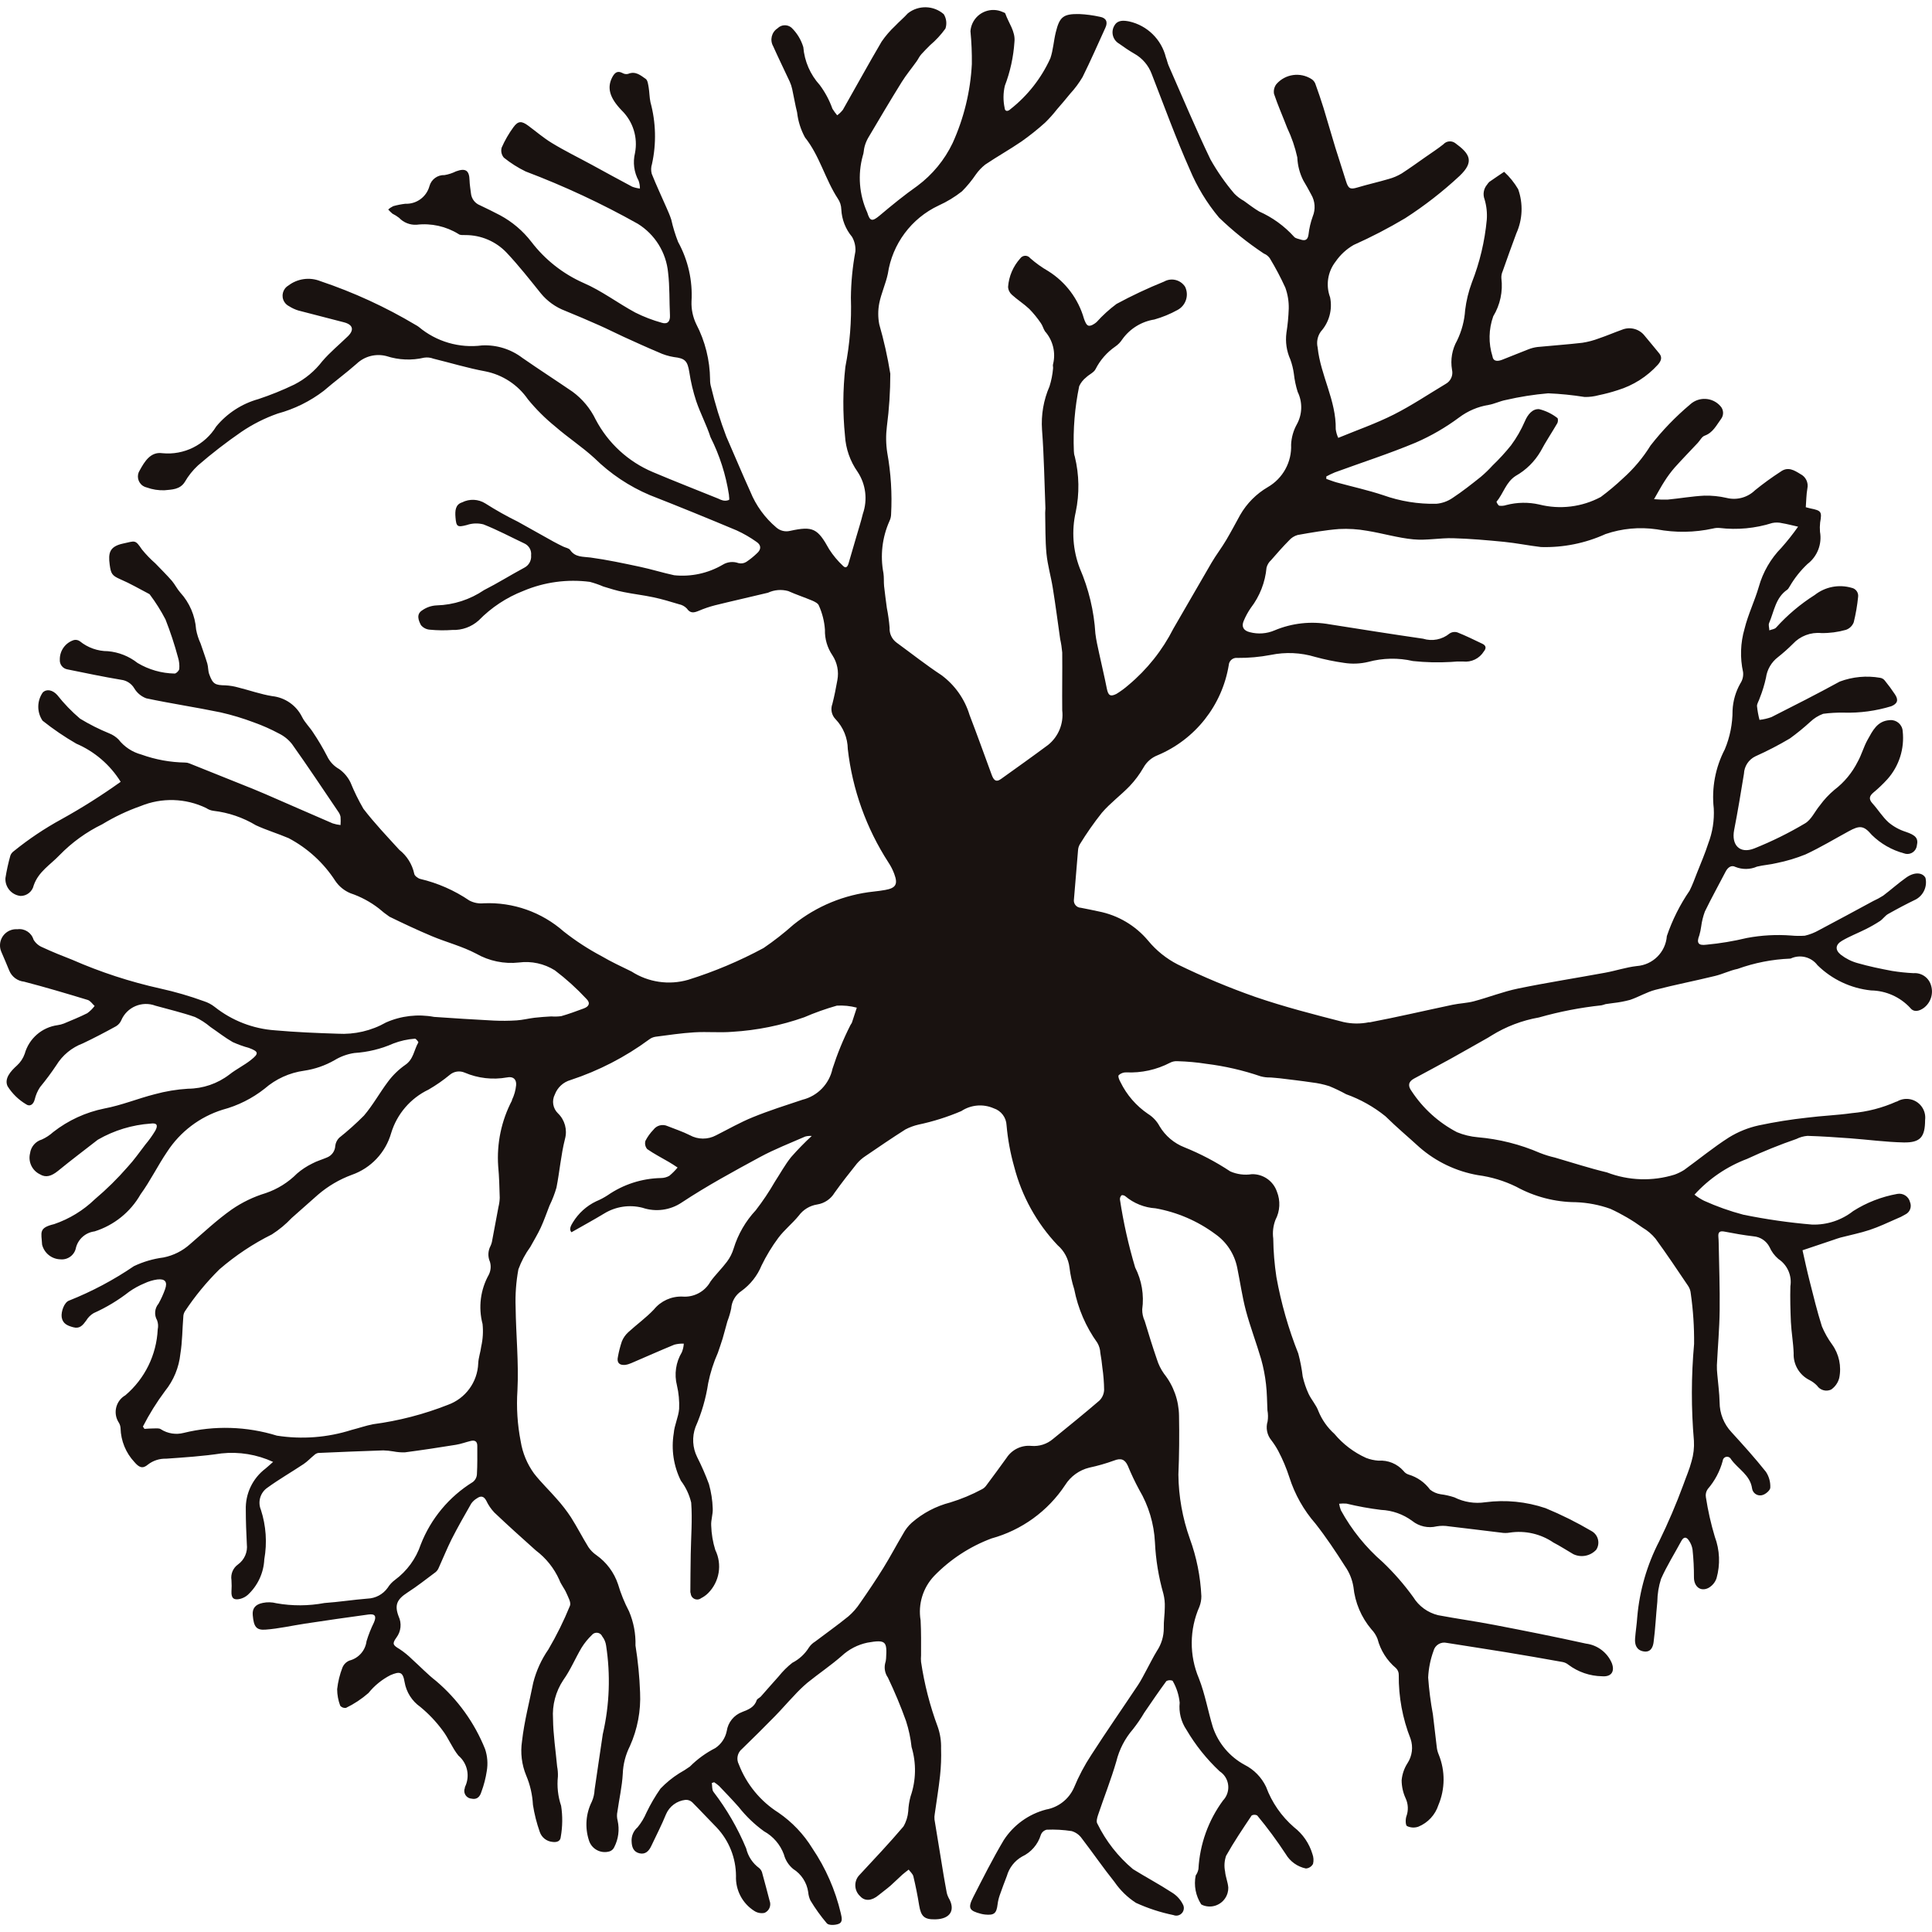
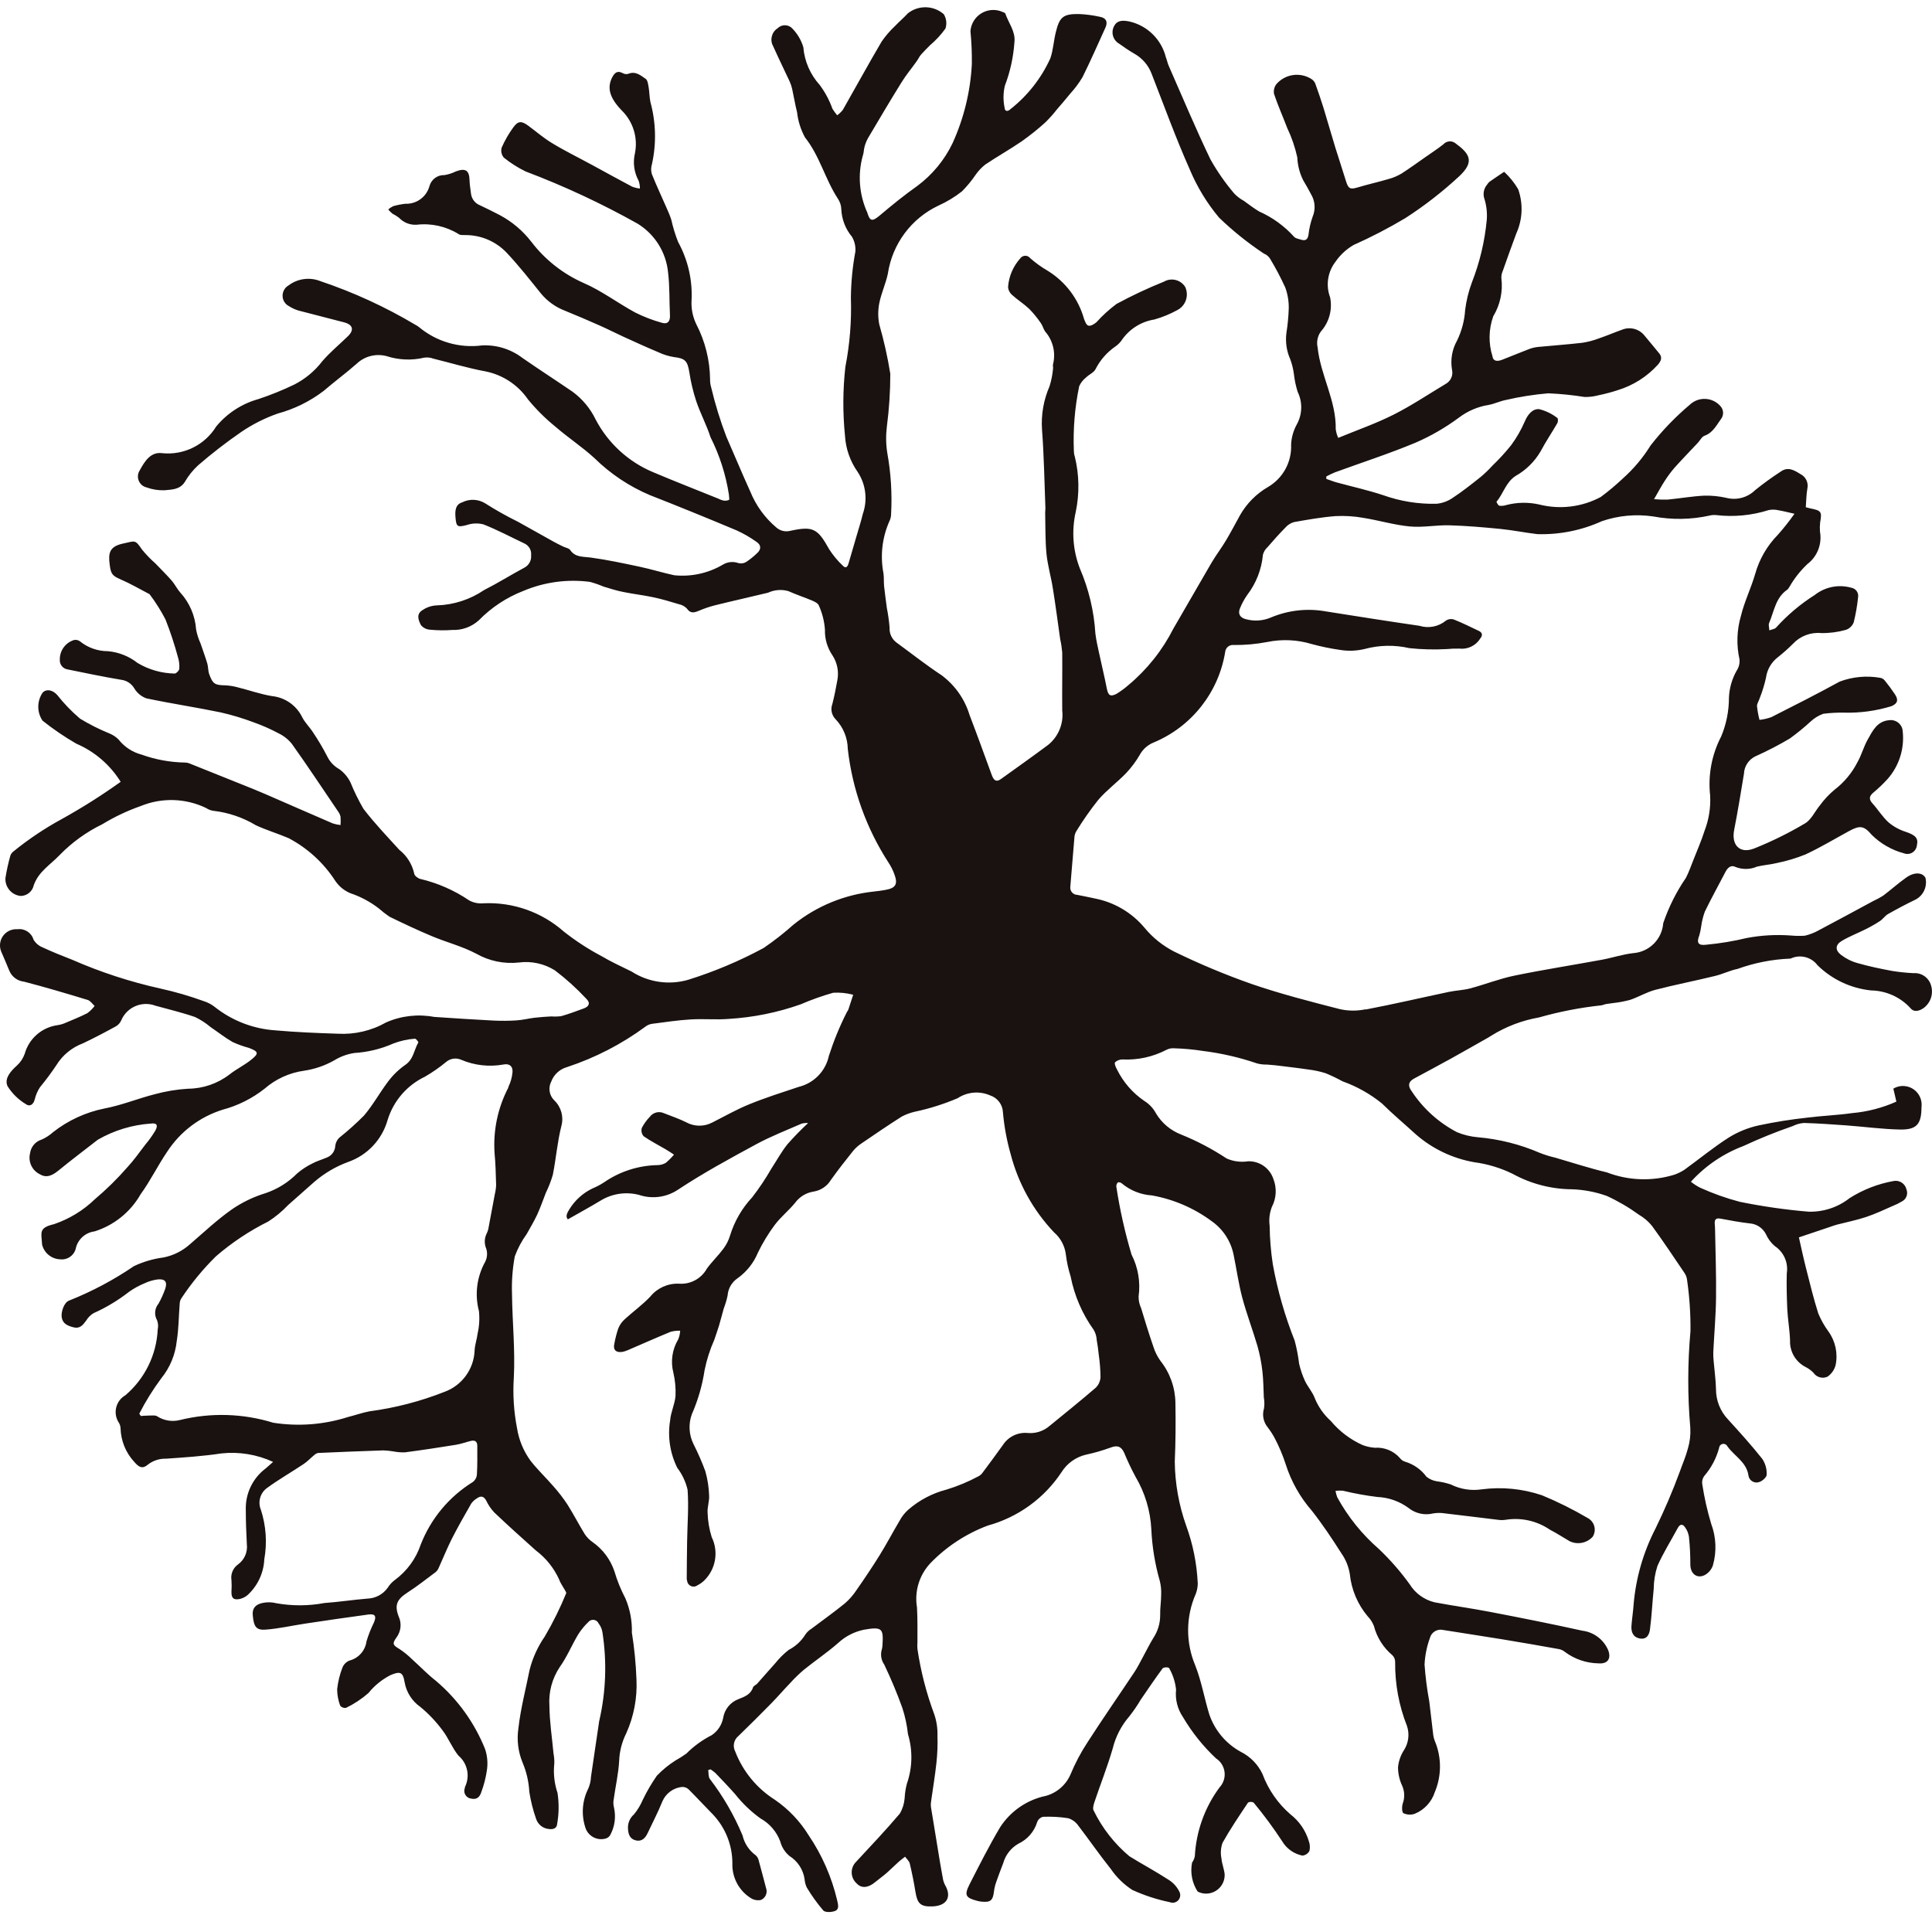
<svg xmlns="http://www.w3.org/2000/svg" width="100" height="100" viewBox="0 0 100 100">
-   <path fill="#191210" d="M98.156,57.02c-.728,.325-1.504,.526-2.298,.595-.77,.11-1.551,.136-2.323,.235-.841,.091-1.678,.225-2.506,.401-.544,.119-1.063,.329-1.537,.621-.804,.512-1.546,1.125-2.32,1.684-.156,.098-.323,.18-.497,.243-1.147,.356-2.381,.315-3.502-.116-.906-.216-1.793-.507-2.689-.767-.267-.061-.529-.142-.783-.243-1.019-.441-2.102-.714-3.209-.809-.371-.032-.735-.12-1.079-.262-.953-.498-1.762-1.231-2.351-2.129-.192-.259-.177-.481,.126-.644,.647-.349,1.297-.696,1.939-1.05s1.261-.716,1.889-1.066c.065-.037,.128-.076,.19-.117,.749-.464,1.581-.78,2.449-.932,1.058-.301,2.139-.511,3.233-.628,.072-.016,.144-.036,.213-.062,.135-.024,.27-.034,.405-.057,.292-.032,.582-.086,.866-.163,.447-.15,.859-.404,1.314-.522,1.02-.265,2.057-.464,3.081-.716,.396-.094,.773-.286,1.171-.366,.874-.315,1.791-.495,2.719-.532,.012,0,.025-.002,.036-.007,.485-.224,1.06-.078,1.381,.349,.75,.737,1.728,1.197,2.773,1.305,.77,.012,1.501,.338,2.025,.902,.192,.25,.478,.167,.707,0,.357-.271,.505-.737,.371-1.165-.114-.399-.493-.663-.907-.631-.372-.018-.742-.057-1.109-.116-.598-.112-1.194-.235-1.776-.402-.318-.086-.615-.235-.876-.436-.309-.249-.286-.522,.062-.724,.389-.23,.819-.394,1.225-.598,.254-.126,.5-.267,.737-.421,.155-.102,.262-.275,.421-.365,.471-.266,.952-.521,1.44-.756,.396-.219,.599-.675,.495-1.116-.153-.286-.572-.313-.989-.019s-.793,.634-1.198,.939c-.165,.106-.337,.199-.515,.279-.936,.504-1.87,1.015-2.812,1.51-.228,.13-.474,.226-.73,.286-.236,.015-.472,.013-.707-.009-.765-.058-1.535-.016-2.29,.126-.688,.165-1.387,.282-2.092,.348-.429,.059-.527-.094-.372-.484,.044-.151,.076-.305,.097-.461,.034-.263,.098-.521,.19-.77,.338-.698,.716-1.375,1.073-2.065,.113-.22,.298-.358,.509-.245,.359,.144,.761,.139,1.116-.016,.338-.083,.691-.102,1.028-.186,.508-.102,1.005-.252,1.485-.446,.766-.356,1.491-.794,2.234-1.198,.572-.315,.779-.301,1.195,.189,.463,.456,1.036,.784,1.663,.953,.254,.099,.54-.027,.639-.281,.016-.04,.026-.082,.031-.124,.089-.381-.073-.537-.572-.707-.326-.103-.628-.268-.89-.487-.319-.286-.548-.67-.84-.99-.203-.226-.153-.381,.054-.558,.258-.213,.5-.445,.726-.693,.602-.677,.888-1.578,.789-2.479-.019-.338-.309-.596-.646-.577-.015,0-.03,.002-.045,.004-.634,.046-.87,.558-1.125,1.012-.206,.365-.313,.786-.517,1.145-.286,.568-.697,1.064-1.204,1.45-.28,.235-.531,.503-.746,.799-.262,.311-.444,.743-.771,.935-.842,.501-1.722,.935-2.632,1.299-.747,.293-1.189-.176-1.039-.953,.189-.967,.349-1.941,.508-2.914,.016-.389,.245-.737,.597-.904,.612-.274,1.207-.582,1.783-.924,.367-.266,.718-.553,1.053-.859,.192-.183,.42-.325,.668-.416,.356-.047,.715-.067,1.073-.06,.831,.023,1.66-.089,2.454-.332,.325-.135,.381-.326,.189-.613-.165-.249-.341-.489-.527-.716-.06-.078-.148-.129-.245-.143-.7-.121-1.42-.054-2.085,.195-1.166,.638-2.353,1.241-3.538,1.84-.199,.072-.406,.12-.617,.143-.062-.235-.105-.474-.13-.716,0-.136,.103-.273,.143-.414,.136-.341,.244-.692,.322-1.05,.057-.421,.278-.803,.615-1.062,.272-.215,.531-.445,.776-.69,.377-.406,.921-.614,1.473-.561,.431,.007,.861-.049,1.275-.167,.186-.064,.334-.208,.404-.392,.106-.432,.182-.87,.226-1.312,.031-.221-.117-.428-.336-.471-.658-.192-1.368-.054-1.906,.369-.742,.469-1.416,1.038-2.004,1.69-.072,.083-.23,.093-.349,.143,0-.127-.057-.275-.011-.381,.26-.603,.331-1.312,.942-1.727,.057-.039,.086-.119,.13-.179,.247-.423,.554-.808,.91-1.145,.513-.39,.764-1.034,.651-1.669-.013-.16-.011-.321,.007-.481,.1-.561,.064-.618-.509-.731-.07-.014-.143-.036-.233-.06,.026-.333,.026-.657,.082-.97,.065-.302-.083-.609-.359-.746-.316-.195-.643-.405-1.026-.125-.458,.297-.901,.618-1.325,.962-.39,.38-.949,.529-1.477,.395-.375-.086-.76-.125-1.145-.116-.633,.031-1.259,.143-1.889,.203-.239,.008-.478,.001-.716-.02,.218-.374,.371-.665,.55-.94,.157-.247,.332-.482,.524-.703,.386-.429,.794-.849,1.191-1.272,.119-.127,.21-.321,.353-.371,.429-.153,.605-.532,.846-.859,.16-.204,.144-.495-.036-.681-.405-.452-1.1-.49-1.552-.085l-.022,.02c-.75,.632-1.432,1.34-2.035,2.114-.39,.63-.869,1.201-1.421,1.694-.366,.345-.751,.669-1.155,.969-.976,.522-2.112,.661-3.186,.389-.561-.127-1.144-.117-1.7,.027-.117,.04-.242,.052-.365,.036-.062-.013-.155-.192-.143-.212,.359-.421,.478-1.002,.99-1.331,.534-.301,.978-.739,1.288-1.268,.265-.501,.585-.973,.869-1.464,.04-.072,.041-.243,0-.266-.278-.216-.598-.372-.94-.457-.343-.027-.59,.269-.743,.63-.19,.44-.43,.858-.716,1.244-.295,.367-.613,.714-.953,1.04-.19,.21-.394,.407-.611,.59-.475,.379-.953,.758-1.461,1.092-.25,.172-.541,.276-.843,.302-.935,.02-1.866-.131-2.748-.445-.789-.262-1.606-.441-2.41-.661-.18-.05-.356-.122-.534-.182v-.127c.145-.078,.293-.149,.445-.212,1.4-.512,2.819-.969,4.19-1.543,.794-.346,1.546-.782,2.241-1.299,.446-.335,.966-.557,1.517-.647,.303-.05,.591-.199,.894-.256,.723-.167,1.456-.283,2.195-.346,.633,.026,1.264,.09,1.889,.19,.248,.004,.495-.028,.734-.093,.33-.068,.655-.154,.975-.259,.802-.244,1.522-.701,2.084-1.322,.143-.169,.248-.355,.076-.572-.25-.309-.507-.613-.76-.919-.276-.359-.759-.488-1.178-.315-.401,.143-.787,.311-1.188,.446-.277,.106-.565,.182-.859,.228-.773,.09-1.55,.143-2.326,.219-.16,.02-.318,.06-.468,.12-.452,.173-.899,.363-1.352,.537-.21,.082-.464,.119-.508-.173-.214-.677-.2-1.405,.039-2.074,.358-.59,.506-1.283,.421-1.968-.008-.124,.015-.248,.066-.361,.232-.655,.462-1.308,.707-1.959,.327-.722,.361-1.543,.096-2.29-.196-.334-.441-.638-.726-.9-.258,.173-.515,.345-.768,.522-.044,.043-.083,.091-.116,.143-.179,.211-.228,.502-.129,.76,.102,.343,.141,.701,.114,1.058-.104,1.112-.363,2.204-.771,3.244-.172,.462-.289,.942-.349,1.431-.035,.547-.177,1.081-.416,1.574-.26,.459-.353,.994-.263,1.514,.068,.289-.065,.588-.325,.731-.894,.535-1.765,1.121-2.693,1.589-.929,.468-1.882,.797-2.871,1.205-.066-.142-.11-.293-.13-.448,.029-1.485-.787-2.786-.937-4.233-.066-.285-.005-.585,.166-.823,.432-.481,.61-1.139,.479-1.772-.233-.624-.124-1.324,.286-1.849,.243-.352,.561-.645,.932-.859,.916-.409,1.807-.871,2.669-1.385,1-.644,1.94-1.375,2.811-2.185,.791-.747,.531-1.156-.223-1.704-.19-.139-.454-.112-.611,.063-.298,.239-.624,.446-.937,.667-.406,.286-.804,.572-1.222,.843-.21,.126-.436,.222-.673,.286-.534,.159-1.08,.278-1.614,.439-.371,.112-.474,.064-.592-.319-.177-.581-.373-1.156-.552-1.737-.21-.686-.404-1.375-.614-2.061-.132-.429-.279-.847-.429-1.267-.039-.09-.103-.168-.185-.222-.587-.381-1.365-.272-1.825,.256-.11,.144-.155,.327-.123,.505,.199,.597,.458,1.174,.681,1.76,.232,.488,.408,1.001,.524,1.528,.017,.417,.123,.826,.313,1.198,.143,.233,.272,.474,.402,.716,.207,.347,.238,.772,.083,1.145-.109,.302-.182,.617-.218,.936-.039,.279-.173,.335-.408,.258-.119-.039-.275-.062-.338-.143-.504-.558-1.119-1.004-1.806-1.309-.276-.162-.53-.362-.79-.548-.185-.101-.354-.23-.501-.381-.466-.548-.879-1.14-1.232-1.767-.768-1.596-1.45-3.231-2.164-4.853-.06-.136-.084-.286-.143-.429-.23-.931-.966-1.652-1.902-1.86-.286-.054-.592-.083-.76,.209-.196,.319-.096,.735,.223,.931l.02,.012c.253,.182,.509,.358,.78,.514,.416,.231,.736,.603,.903,1.049,.644,1.652,1.249,3.322,1.969,4.94,.378,.904,.889,1.746,1.517,2.497,.706,.682,1.473,1.298,2.29,1.842,.049,.039,.116,.053,.163,.092,.072,.049,.134,.111,.182,.183,.295,.488,.561,.992,.797,1.51,.125,.347,.185,.713,.177,1.082-.014,.421-.054,.841-.12,1.257-.062,.47,.008,.948,.203,1.38,.088,.241,.149,.491,.183,.746,.035,.316,.101,.627,.196,.93,.259,.532,.244,1.157-.041,1.676-.18,.323-.282,.684-.299,1.053,.041,.901-.424,1.749-1.205,2.2-.595,.347-1.088,.844-1.431,1.441-.236,.429-.468,.867-.716,1.288s-.53,.781-.768,1.188c-.665,1.132-1.309,2.275-1.973,3.407-.569,1.121-1.36,2.115-2.324,2.921-.195,.17-.404,.324-.624,.459-.325,.163-.429,.072-.499-.286-.119-.607-.266-1.209-.395-1.813-.073-.338-.153-.678-.195-1.022-.071-1.167-.345-2.312-.809-3.385-.356-.927-.429-1.938-.209-2.907,.199-.948,.183-1.929-.047-2.869-.032-.092-.048-.189-.049-.286-.046-1.127,.047-2.255,.276-3.359,.082-.18,.206-.337,.362-.458,.155-.152,.399-.248,.487-.429,.237-.467,.588-.867,1.019-1.165,.144-.098,.266-.224,.361-.371,.393-.552,.992-.923,1.662-1.029,.416-.118,.817-.282,1.195-.491,.434-.229,.609-.761,.396-1.203-.235-.364-.714-.482-1.09-.268-.841,.339-1.662,.725-2.46,1.156-.375,.279-.722,.595-1.035,.943-.112,.097-.293,.21-.412,.183s-.189-.226-.239-.366c-.29-1.019-.947-1.894-1.845-2.457-.334-.192-.648-.417-.937-.671-.108-.14-.308-.166-.448-.058-.024,.019-.045,.04-.063,.065-.369,.408-.592,.927-.634,1.475,.007,.16,.08,.309,.2,.414,.286,.259,.615,.465,.894,.728,.222,.226,.422,.472,.6,.734,.094,.127,.13,.296,.218,.429,.41,.464,.566,1.1,.416,1.702-.023,.066,.011,.143,0,.222-.027,.313-.089,.623-.183,.923-.308,.706-.441,1.477-.388,2.245,.104,1.355,.122,2.719,.176,4.079,0,.074-.016,.143-.013,.223,.017,.703,0,1.411,.067,2.109,.059,.601,.233,1.186,.328,1.783,.143,.88,.256,1.763,.382,2.645,.051,.228,.086,.46,.106,.693,.01,1.002-.011,2.004,0,2.997,.08,.68-.196,1.353-.728,1.783-.806,.6-1.626,1.182-2.443,1.767-.279,.2-.392,.021-.482-.223-.379-1.032-.751-2.069-1.145-3.095-.251-.826-.762-1.548-1.457-2.061-.797-.525-1.548-1.119-2.321-1.683-.243-.18-.378-.47-.359-.771-.028-.343-.076-.684-.143-1.022-.052-.378-.099-.756-.143-1.133-.021-.222,0-.446-.033-.668-.174-.907-.066-1.846,.309-2.69,.055-.112,.085-.235,.087-.359,.058-1.066-.009-2.134-.199-3.184-.07-.451-.076-.909-.019-1.361,.118-.904,.178-1.816,.177-2.728-.139-.864-.331-1.718-.572-2.559-.069-.358-.069-.726,0-1.085,.103-.52,.336-1.013,.445-1.531,.23-1.542,1.216-2.868,2.628-3.531,.431-.195,.837-.441,1.209-.734,.265-.267,.505-.558,.716-.87,.137-.194,.301-.367,.487-.515,.615-.414,1.264-.777,1.876-1.195,.427-.301,.836-.627,1.224-.977,.22-.215,.425-.444,.614-.687,.232-.269,.465-.537,.687-.814,.242-.263,.456-.551,.638-.859,.416-.836,.789-1.694,1.178-2.545,.143-.302,.046-.515-.279-.572-.352-.078-.709-.126-1.069-.143-.83-.013-1.022,.143-1.218,.95-.109,.444-.132,.91-.279,1.34-.469,1.033-1.18,1.938-2.072,2.638-.125,.122-.286,.125-.296-.074-.08-.375-.076-.764,.011-1.138,.279-.73,.447-1.497,.498-2.277,.059-.535-.306-.979-.474-1.467-.011-.036-.08-.053-.126-.074-.594-.274-1.298-.013-1.572,.581-.059,.129-.095,.268-.105,.409,.055,.565,.079,1.132,.072,1.699-.072,1.414-.41,2.802-.995,4.092-.419,.875-1.044,1.634-1.822,2.214-.678,.477-1.321,1.002-1.959,1.54-.375,.312-.499,.306-.637-.16-.418-.921-.501-1.96-.233-2.935,.057-.143,.049-.319,.093-.472,.041-.156,.102-.306,.18-.446,.572-.967,1.145-1.938,1.739-2.894,.233-.375,.518-.716,.776-1.078,.086-.12,.143-.258,.246-.369,.143-.163,.299-.312,.451-.467,.299-.253,.565-.541,.794-.859,.084-.249,.052-.523-.087-.746-.529-.461-1.311-.478-1.86-.042-.206,.228-.448,.429-.658,.651-.261,.244-.496,.517-.698,.811-.686,1.165-1.334,2.354-2.004,3.528-.085,.108-.185,.205-.296,.286-.09-.107-.173-.22-.246-.339-.157-.44-.378-.854-.657-1.229-.492-.542-.79-1.23-.85-1.959-.115-.386-.328-.735-.618-1.013-.213-.174-.523-.157-.716,.039-.309,.199-.408,.605-.228,.924,.276,.615,.572,1.222,.859,1.836,.056,.124,.099,.253,.127,.386,.089,.401,.152,.804,.253,1.201,.051,.455,.189,.895,.408,1.297,.764,.96,1.042,2.161,1.699,3.167,.114,.165,.178,.359,.182,.56,.025,.521,.219,1.02,.554,1.421,.133,.229,.194,.493,.175,.757-.147,.791-.225,1.593-.233,2.397,.04,1.2-.056,2.4-.286,3.578-.132,1.182-.139,2.374-.02,3.558,.039,.674,.265,1.323,.654,1.875,.425,.641,.525,1.444,.272,2.17-.099,.409-.229,.81-.346,1.214-.131,.453-.263,.905-.396,1.357-.044,.153-.13,.286-.286,.125-.273-.255-.514-.544-.716-.859-.598-1.079-.836-1.212-2.021-.953-.253,.063-.52-.002-.716-.175-.593-.502-1.056-1.14-1.347-1.86-.429-.939-.823-1.899-1.241-2.846-.318-.834-.58-1.688-.786-2.556-.039-.13-.057-.266-.054-.402-.011-.997-.256-1.977-.716-2.862-.176-.366-.26-.769-.245-1.175,.064-1.071-.177-2.138-.694-3.078-.147-.375-.265-.76-.353-1.153-.067-.209-.156-.412-.245-.613-.256-.587-.53-1.166-.766-1.76-.046-.168-.041-.346,.013-.511,.232-1.057,.204-2.153-.08-3.197-.054-.25-.05-.514-.093-.769-.026-.143-.049-.355-.143-.429-.265-.185-.534-.429-.919-.268-.097,.025-.2,.01-.286-.04-.27-.143-.409-.02-.534,.21-.286,.547-.143,1.07,.491,1.726,.583,.572,.84,1.399,.684,2.201-.118,.484-.052,.994,.186,1.431,.047,.131,.07,.269,.069,.408-.137-.015-.272-.047-.401-.096-.703-.371-1.397-.757-2.095-1.136s-1.39-.716-2.061-1.125c-.429-.259-.82-.598-1.228-.899-.338-.249-.52-.25-.76,.077-.242,.33-.447,.685-.611,1.059-.052,.181-.01,.376,.112,.52,.348,.28,.727,.521,1.129,.716,2,.757,3.94,1.662,5.805,2.708,.888,.55,1.467,1.483,1.567,2.523,.089,.733,.06,1.478,.097,2.217,.016,.315-.126,.474-.418,.384-.476-.132-.938-.309-1.38-.531-.907-.491-1.742-1.129-2.68-1.533-1.06-.47-1.985-1.199-2.69-2.119-.439-.572-.995-1.044-1.63-1.385-.342-.178-.688-.35-1.036-.514-.261-.102-.441-.343-.467-.623-.026-.222-.066-.442-.072-.665-.013-.518-.203-.65-.701-.468-.187,.093-.387,.158-.592,.193-.363-.016-.688,.222-.783,.572-.152,.558-.67,.937-1.248,.912-.21,.025-.419,.066-.623,.123-.096,.045-.185,.104-.263,.176,.068,.077,.142,.149,.22,.215,.121,.06,.236,.132,.343,.215,.233,.245,.561,.376,.899,.358,.76-.091,1.529,.079,2.18,.482,.08,.066,.236,.05,.358,.052,.805-.001,1.575,.328,2.129,.912,.628,.667,1.196,1.39,1.77,2.104,.332,.405,.765,.716,1.255,.902,.6,.243,1.194,.499,1.785,.761,.419,.185,.827,.395,1.242,.585,.6,.273,1.198,.547,1.803,.801,.254,.12,.524,.204,.801,.249,.58,.067,.704,.195,.799,.777,.077,.512,.198,1.017,.359,1.508,.213,.631,.534,1.226,.737,1.86,.473,.937,.795,1.943,.955,2.981,0,.094,.04,.246,0,.27-.096,.04-.203,.049-.305,.027-.085-.021-.166-.053-.243-.094-1.131-.458-2.267-.9-3.389-1.375-1.272-.536-2.318-1.497-2.96-2.719-.275-.571-.686-1.065-1.196-1.44-.859-.588-1.739-1.155-2.596-1.75-.597-.455-1.335-.684-2.085-.648-1.178,.155-2.367-.192-3.277-.955-.049-.038-.102-.072-.157-.1-1.56-.931-3.215-1.692-4.937-2.271-.556-.222-1.187-.134-1.662,.23-.289,.173-.383,.547-.21,.836,.06,.101,.149,.182,.255,.234,.147,.094,.307,.168,.474,.219,.789,.212,1.583,.402,2.37,.613,.455,.122,.53,.389,.2,.716-.441,.429-.93,.83-1.331,1.299-.386,.504-.881,.916-1.447,1.205-.603,.291-1.225,.542-1.86,.753-.854,.238-1.616,.732-2.181,1.415-.587,.958-1.671,1.497-2.789,1.385-.611-.087-.917,.429-1.171,.887-.176,.269-.1,.63,.169,.806,.061,.04,.129,.068,.2,.083,.293,.106,.603,.154,.914,.143,.373-.039,.794-.027,1.049-.429,.184-.319,.415-.608,.686-.859,.714-.618,1.462-1.196,2.24-1.732,.584-.397,1.217-.716,1.883-.95,.865-.234,1.676-.634,2.387-1.179,.554-.479,1.145-.91,1.697-1.397,.412-.393,.998-.543,1.548-.398,.632,.205,1.307,.233,1.953,.08,.16-.023,.324-.005,.475,.053,.894,.218,1.777,.489,2.682,.655,.898,.177,1.692,.697,2.211,1.451,.423,.516,.897,.988,1.415,1.408,.657,.572,1.39,1.05,2.029,1.636,.825,.811,1.796,1.459,2.862,1.911,1.507,.59,3.005,1.202,4.497,1.828,.362,.165,.707,.365,1.03,.595,.246,.165,.249,.389,.021,.59-.17,.164-.353,.312-.55,.444-.122,.077-.271,.1-.411,.063-.271-.098-.572-.065-.816,.087-.757,.442-1.635,.632-2.507,.542-.595-.127-1.179-.312-1.775-.438-.849-.18-1.697-.363-2.555-.479-.396-.053-.789,0-1.056-.391-.066-.096-.24-.116-.362-.177-.166-.082-.333-.163-.495-.253-.617-.343-1.231-.691-1.848-1.033-.579-.284-1.142-.601-1.686-.947-.363-.228-.819-.248-1.201-.054-.348,.109-.371,.429-.343,.773,.04,.491,.097,.528,.588,.399,.277-.095,.575-.106,.859-.033,.726,.286,1.42,.657,2.128,.992,.232,.109,.369,.355,.339,.61,.025,.266-.115,.52-.353,.641-.701,.375-1.375,.8-2.084,1.159-.724,.491-1.574,.766-2.449,.791-.269,.011-.53,.1-.75,.256-.321,.199-.193,.525-.064,.767,.117,.141,.288,.226,.471,.236,.383,.037,.769,.041,1.153,.013,.502,.019,.991-.158,1.364-.494,.653-.669,1.442-1.19,2.313-1.528,1.086-.458,2.274-.619,3.443-.467,.238,.064,.472,.145,.698,.242,.348,.106,.698,.219,1.055,.286,.507,.104,1.023,.16,1.528,.269,.449,.094,.89,.228,1.331,.361,.155,.03,.297,.108,.406,.222,.182,.266,.373,.218,.614,.119,.272-.116,.552-.212,.839-.286,.912-.226,1.83-.429,2.745-.651,.329-.153,.701-.183,1.05-.086,.406,.182,.833,.322,1.245,.495,.129,.056,.302,.143,.339,.253,.178,.395,.285,.819,.315,1.252-.014,.472,.123,.937,.389,1.327,.247,.378,.338,.836,.255,1.279-.074,.414-.155,.827-.259,1.235-.105,.276-.039,.587,.17,.796,.396,.416,.62,.966,.628,1.54,.238,2.092,.958,4.1,2.102,5.868,.124,.186,.226,.386,.303,.595,.2,.534,.083,.733-.471,.831-.196,.036-.395,.06-.591,.082-1.519,.16-2.959,.753-4.15,1.709-.491,.438-1.01,.844-1.554,1.215-1.245,.671-2.552,1.222-3.903,1.644-.992,.286-2.06,.13-2.928-.429-.522-.256-1.055-.501-1.556-.797-.689-.365-1.344-.792-1.956-1.275-1.139-1.004-2.623-1.527-4.14-1.46-.257,.027-.516-.023-.744-.143-.774-.526-1.637-.905-2.547-1.119-.122-.034-.298-.169-.306-.269-.106-.488-.378-.925-.771-1.234-.635-.697-1.288-1.381-1.86-2.127-.254-.438-.477-.892-.668-1.361-.133-.275-.333-.512-.581-.69-.279-.155-.502-.395-.637-.686-.216-.416-.455-.82-.716-1.209-.177-.278-.429-.515-.572-.804-.297-.601-.88-1.009-1.547-1.08-.594-.096-1.171-.302-1.757-.448-.214-.061-.435-.098-.657-.11-.547-.009-.66-.064-.847-.581-.062-.172-.046-.369-.097-.545-.104-.349-.232-.691-.348-1.038-.107-.233-.186-.478-.233-.73-.05-.712-.34-1.386-.821-1.912-.163-.185-.273-.415-.429-.601-.273-.313-.572-.607-.859-.906-.25-.219-.481-.459-.691-.716-.362-.532-.346-.446-.98-.311-.706,.152-.771,.492-.693,1.088,.062,.469,.117,.572,.552,.761,.515,.22,1.002,.507,1.501,.766,.011,.006,.02,.015,.026,.026,.305,.406,.576,.837,.81,1.288,.254,.646,.471,1.305,.651,1.975,.058,.19,.079,.389,.062,.587-.009,.092-.176,.25-.245,.238-.674-.013-1.334-.201-1.913-.547-.442-.348-.975-.56-1.536-.61-.528,0-1.041-.181-1.451-.514-.089-.064-.201-.087-.308-.063-.441,.138-.738,.55-.73,1.012-.019,.248,.156,.47,.402,.508,.923,.187,1.845,.382,2.775,.537,.282,.034,.532,.198,.677,.442,.142,.239,.362,.422,.623,.518,1.274,.27,2.563,.462,3.84,.726,.591,.134,1.172,.309,1.739,.524,.443,.158,.874,.35,1.288,.572,.263,.129,.493,.315,.674,.545,.816,1.145,1.597,2.326,2.39,3.495,.06,.079,.101,.171,.122,.268,.01,.143,.01,.286,0,.429-.139-.015-.275-.044-.408-.087-1.162-.501-2.32-1.01-3.48-1.514-.388-.169-.781-.325-1.172-.482-.921-.371-1.843-.741-2.766-1.109-.069-.029-.144-.044-.219-.043-.772-.012-1.537-.152-2.264-.414-.47-.126-.886-.401-1.185-.784-.135-.134-.297-.24-.474-.311-.525-.214-1.032-.469-1.516-.764-.434-.369-.83-.779-1.182-1.226-.236-.26-.548-.326-.748-.126-.304,.438-.308,1.017-.009,1.458,.552,.439,1.135,.837,1.746,1.189,.95,.408,1.751,1.097,2.297,1.975-.984,.704-2.008,1.351-3.067,1.938-.871,.475-1.696,1.029-2.467,1.653-.081,.057-.143,.137-.176,.23-.108,.382-.193,.771-.255,1.163-.027,.468,.318,.875,.784,.924,.327,0,.61-.228,.68-.548,.249-.716,.859-1.062,1.335-1.563,.64-.658,1.39-1.2,2.215-1.601,.627-.381,1.291-.697,1.983-.94,1.096-.45,2.331-.413,3.397,.103,.114,.078,.245,.127,.382,.143,.774,.091,1.52,.346,2.188,.747,.551,.255,1.136,.429,1.696,.668,.981,.518,1.812,1.279,2.414,2.211,.193,.286,.466,.509,.786,.64,.529,.178,1.024,.443,1.465,.784,.175,.154,.36,.297,.552,.429,.726,.355,1.457,.698,2.2,1.01s1.567,.522,2.29,.904c.671,.382,1.445,.542,2.212,.457,.649-.085,1.306,.059,1.86,.406,.584,.443,1.128,.935,1.627,1.471,.226,.218,.143,.402-.133,.502-.386,.143-.771,.286-1.165,.398-.171,.023-.343,.027-.515,.014-.286,.017-.582,.034-.872,.069s-.611,.116-.919,.136c-.397,.026-.796,.029-1.194,.01-1.028-.052-2.054-.12-3.081-.19-.838-.157-1.704-.058-2.484,.286-.761,.432-1.631,.634-2.504,.584-1.08-.034-2.164-.079-3.24-.175-1.139-.078-2.228-.5-3.123-1.209-.166-.131-.354-.232-.555-.296-.737-.268-1.491-.488-2.257-.657-1.566-.347-3.095-.846-4.565-1.49-.521-.202-1.04-.411-1.547-.647-.192-.078-.353-.218-.458-.396-.107-.361-.462-.589-.834-.537-.462-.035-.864,.312-.899,.774-.01,.131,.011,.263,.062,.384,.143,.333,.286,.658,.421,.995,.133,.311,.424,.525,.76,.56,1.103,.286,2.198,.613,3.292,.945,.143,.043,.242,.205,.361,.313-.107,.143-.235,.269-.379,.374-.394,.2-.806,.363-1.212,.535-.105,.04-.214,.069-.325,.084-.812,.11-1.48,.691-1.702,1.48-.08,.23-.216,.437-.395,.602-.335,.301-.673,.68-.494,1.076,.239,.382,.566,.702,.953,.933,.196,.143,.385,.026,.455-.25,.054-.227,.147-.442,.276-.635,.298-.361,.577-.736,.837-1.125,.319-.523,.803-.923,1.377-1.138,.581-.275,1.145-.572,1.717-.886,.118-.071,.211-.175,.268-.301,.289-.69,1.073-1.027,1.773-.763,.684,.19,1.377,.353,2.046,.585,.287,.136,.555,.309,.797,.514,.385,.262,.754,.554,1.156,.784,.272,.123,.554,.224,.842,.303,.502,.189,.528,.286,.097,.625-.348,.276-.76,.475-1.108,.75-.616,.473-1.37,.731-2.147,.736-.583,.036-1.161,.132-1.724,.286-.873,.223-1.717,.572-2.602,.738-.966,.195-1.873,.612-2.649,1.219-.175,.158-.373,.289-.588,.386-.328,.096-.568,.377-.611,.716-.107,.437,.106,.89,.512,1.085,.302,.185,.591,.103,.942-.182,.668-.547,1.358-1.066,2.039-1.597l.031-.02c.832-.477,1.762-.76,2.719-.826,.315-.044,.398,.076,.24,.366-.151,.252-.322,.491-.512,.716-.302,.392-.585,.801-.92,1.162-.522,.6-1.09,1.159-1.697,1.672-.6,.579-1.319,1.019-2.108,1.288-.819,.195-.657,.429-.623,1.058,.107,.439,.494,.752,.946,.764,.39,.04,.744-.229,.81-.615,.123-.446,.502-.774,.96-.831,1.007-.316,1.858-1.001,2.381-1.918,.508-.698,.889-1.487,1.375-2.202,.674-1.038,1.689-1.809,2.871-2.178,.792-.211,1.532-.582,2.175-1.089,.577-.502,1.287-.826,2.045-.93,.554-.082,1.088-.266,1.574-.545,.314-.191,.664-.318,1.028-.372,.695-.043,1.378-.209,2.015-.491,.359-.138,.736-.222,1.119-.249,.05-.009,.19,.169,.176,.193-.226,.386-.245,.874-.68,1.165-.343,.241-.646,.536-.896,.873-.429,.572-.777,1.209-1.239,1.75-.407,.409-.837,.794-1.288,1.153-.109,.112-.179,.258-.197,.414-.012,.267-.18,.502-.429,.6-.252,.109-.52,.182-.758,.311-.285,.139-.551,.313-.791,.52-.455,.458-1.009,.805-1.62,1.013-.63,.191-1.226,.478-1.767,.852-.758,.535-1.44,1.178-2.147,1.787-.388,.351-.865,.591-1.378,.693-.53,.068-1.047,.219-1.53,.448-1.048,.714-2.171,1.311-3.349,1.78-.258,.082-.429,.572-.392,.859,.052,.348,.311,.447,.6,.525,.338,.094,.498-.113,.668-.345,.094-.159,.227-.292,.386-.386,.657-.294,1.276-.667,1.843-1.111,.244-.171,.506-.315,.781-.429,.213-.101,.439-.17,.673-.203,.406-.047,.538,.127,.401,.507-.092,.258-.205,.507-.339,.746-.203,.242-.233,.585-.074,.859,.056,.151,.067,.315,.033,.472-.062,1.32-.668,2.554-1.674,3.41-.48,.275-.646,.888-.37,1.367,.011,.019,.022,.037,.034,.055,.052,.087,.081,.185,.086,.286,.018,.65,.272,1.272,.716,1.747,.245,.286,.429,.369,.708,.127,.267-.204,.596-.31,.932-.299,.955-.067,1.913-.129,2.862-.273,.916-.099,1.841,.053,2.678,.439-.167,.143-.276,.253-.394,.346-.666,.504-1.046,1.3-1.019,2.135,0,.594,.024,1.188,.054,1.782,.049,.404-.125,.802-.454,1.042-.26,.183-.393,.499-.342,.813,.013,.198,.013,.396,0,.594-.013,.338,.117,.458,.451,.378,.144-.037,.277-.106,.389-.203,.518-.477,.827-1.139,.859-1.842,.153-.857,.093-1.739-.176-2.567-.173-.414-.03-.893,.341-1.145,.6-.436,1.251-.809,1.869-1.221,.199-.133,.363-.313,.55-.465,.057-.056,.128-.094,.206-.11,1.124-.051,2.248-.095,3.372-.133,.174,.006,.348,.023,.52,.053,.195,.038,.394,.054,.592,.049,.883-.116,1.765-.249,2.645-.392,.256-.041,.505-.135,.758-.197,.209-.052,.348,.007,.348,.249,0,.494,.009,.99-.02,1.485-.012,.155-.089,.297-.213,.391-1.224,.757-2.17,1.892-2.693,3.233-.247,.735-.714,1.375-1.338,1.835-.15,.111-.278,.25-.376,.408-.242,.338-.629,.545-1.045,.558-.744,.059-1.484,.176-2.228,.228-.819,.154-1.659,.158-2.48,.013-.232-.061-.474-.067-.708-.019-.401,.079-.554,.298-.521,.64,.052,.582,.173,.779,.657,.744,.687-.05,1.365-.207,2.049-.311,1.092-.163,2.184-.326,3.279-.472,.349-.047,.429,.086,.286,.415-.153,.311-.281,.634-.382,.966-.061,.483-.41,.88-.882,1.002-.167,.066-.299,.198-.366,.365-.139,.359-.23,.734-.273,1.116,.001,.293,.055,.584,.159,.859,.074,.085,.186,.127,.298,.11,.42-.202,.811-.461,1.162-.768,.31-.384,.696-.699,1.135-.924,.495-.212,.65-.176,.737,.359,.089,.517,.38,.977,.809,1.279,.429,.353,.814,.757,1.145,1.204,.316,.408,.505,.917,.83,1.318,.476,.402,.615,1.078,.336,1.636v.037c-.086,.205,.011,.44,.216,.526,.037,.016,.077,.025,.117,.029,.298,.07,.448-.104,.522-.351,.13-.349,.223-.711,.279-1.079,.064-.379,.034-.767-.087-1.132-.547-1.365-1.418-2.576-2.539-3.528-.439-.341-.824-.748-1.239-1.121-.2-.198-.418-.376-.653-.531-.338-.2-.394-.272-.156-.598,.235-.315,.278-.733,.112-1.089-.225-.591-.09-.882,.452-1.234,.507-.326,.98-.701,1.465-1.063,.066-.057,.118-.128,.152-.209,.225-.494,.429-1.002,.67-1.487,.319-.627,.668-1.239,1.018-1.85,.079-.111,.181-.204,.299-.273,.2-.143,.356-.11,.481,.127,.105,.224,.246,.43,.416,.61,.703,.667,1.421,1.314,2.147,1.962,.528,.397,.947,.921,1.216,1.524,.086,.238,.262,.441,.363,.674s.258,.501,.187,.668c-.317,.779-.69,1.533-1.116,2.258-.361,.521-.626,1.103-.783,1.717-.2,1.002-.465,2.004-.581,3.028-.091,.601-.017,1.216,.215,1.779,.204,.482,.322,.996,.349,1.518,.074,.476,.192,.944,.352,1.398,.097,.294,.361,.5,.67,.524,.22,.029,.402-.039,.418-.259,.095-.531,.102-1.075,.02-1.609-.165-.489-.222-1.007-.167-1.52,.006-.173-.007-.346-.04-.517-.076-.824-.205-1.649-.213-2.473-.048-.708,.14-1.413,.534-2.004,.371-.518,.618-1.122,.945-1.673,.15-.24,.329-.461,.534-.657,.11-.135,.31-.155,.445-.045,.039,.032,.07,.073,.09,.119,.107,.137,.175,.299,.199,.471,.233,1.509,.179,3.049-.16,4.538-.011,.035-.017,.072-.02,.109-.143,.942-.275,1.882-.416,2.822-.009,.211-.057,.419-.143,.613-.309,.617-.364,1.329-.155,1.986,.129,.456,.604,.721,1.06,.592l.026-.008c.102-.037,.185-.114,.229-.213,.218-.422,.28-.907,.177-1.371-.042-.157-.046-.321-.011-.479,.09-.648,.24-1.288,.276-1.948,.018-.498,.144-.986,.368-1.431,.393-.874,.574-1.829,.528-2.786-.03-.812-.109-1.622-.238-2.424,.018-.606-.096-1.209-.333-1.767-.236-.45-.428-.922-.572-1.41-.204-.605-.594-1.129-1.115-1.498-.163-.111-.304-.253-.415-.416-.313-.507-.584-1.04-.903-1.543-.218-.331-.46-.645-.724-.94-.388-.449-.823-.859-1.188-1.328-.357-.492-.594-1.061-.691-1.662-.17-.868-.227-1.755-.169-2.638,.074-1.431-.077-2.874-.094-4.31-.024-.656,.024-1.312,.143-1.958,.151-.413,.358-.803,.617-1.159,.183-.333,.382-.658,.542-1.002,.17-.369,.302-.757,.451-1.136,.147-.3,.268-.612,.361-.933,.166-.836,.232-1.694,.441-2.519,.131-.475-.008-.983-.362-1.325-.264-.253-.331-.65-.163-.976,.137-.366,.44-.644,.816-.75,1.457-.48,2.828-1.187,4.063-2.097,.098-.076,.214-.125,.336-.143,.665-.086,1.329-.187,2.004-.228s1.318,.027,1.969-.027c1.269-.076,2.522-.329,3.721-.753,.548-.237,1.111-.437,1.686-.601,.348-.021,.698,.014,1.035,.104-.084,.259-.166,.517-.253,.774-.016,.046-.057,.083-.076,.127-.369,.728-.679,1.483-.929,2.26-.168,.79-.774,1.414-1.558,1.606-.859,.286-1.726,.561-2.563,.902-.655,.265-1.274,.621-1.908,.94-.426,.227-.937,.224-1.36-.01-.365-.183-.758-.313-1.145-.467-.26-.121-.569-.042-.738,.189-.164,.169-.303,.362-.411,.572-.044,.15-.008,.312,.094,.429,.355,.248,.747,.447,1.122,.667,.153,.089,.301,.187,.449,.286-.13,.156-.273,.3-.429,.429-.131,.074-.279,.113-.429,.114-.989,.019-1.951,.33-2.765,.893-.187,.122-.386,.227-.592,.312-.497,.238-.914,.615-1.202,1.085-.106,.173-.216,.365-.077,.517,.588-.336,1.145-.638,1.694-.97,.593-.363,1.307-.471,1.981-.299,.681,.231,1.43,.133,2.028-.268,1.299-.859,2.682-1.611,4.059-2.357,.75-.406,1.553-.716,2.337-1.06,.11-.029,.224-.04,.338-.031-.374,.346-.731,.712-1.068,1.095-.316,.394-.561,.847-.84,1.274-.296,.514-.626,1.008-.989,1.477-.527,.564-.918,1.241-1.145,1.979-.074,.247-.192,.48-.348,.686-.265,.356-.591,.665-.85,1.023-.289,.522-.856,.827-1.451,.78-.571-.022-1.118,.225-1.478,.668-.406,.429-.894,.779-1.329,1.178-.143,.131-.256,.292-.329,.472-.087,.258-.155,.521-.203,.789-.072,.303,.063,.458,.371,.429,.111-.015,.219-.047,.321-.093,.743-.318,1.48-.648,2.228-.955,.159-.041,.324-.059,.488-.053-.009,.154-.043,.305-.102,.448-.31,.516-.401,1.134-.252,1.717,.092,.396,.13,.802,.113,1.208-.034,.429-.246,.842-.279,1.268-.137,.837-.008,1.695,.369,2.454,.255,.336,.437,.723,.534,1.133,.066,.884-.01,1.779-.024,2.668-.011,.657-.016,1.311-.02,1.968,.003,.025,.009,.049,.019,.072,.016,.185,.178,.323,.363,.307,.064-.005,.125-.029,.176-.068,.133-.067,.255-.154,.361-.259,.589-.589,.739-1.487,.373-2.235-.128-.409-.199-.834-.212-1.262-.02-.286,.097-.594,.079-.887-.014-.427-.08-.85-.196-1.261-.176-.477-.38-.944-.61-1.398-.241-.484-.273-1.046-.087-1.554,.318-.725,.54-1.489,.658-2.273,.109-.542,.278-1.069,.502-1.574,.082-.245,.17-.487,.245-.734,.087-.293,.16-.591,.245-.887,.084-.218,.151-.441,.199-.67,.026-.366,.22-.7,.527-.903,.465-.335,.827-.793,1.045-1.324,.245-.503,.535-.982,.869-1.431,.309-.412,.727-.743,1.055-1.145,.23-.314,.576-.523,.96-.581,.372-.06,.699-.282,.893-.605,.366-.514,.758-1.012,1.153-1.506,.128-.151,.278-.283,.444-.392,.686-.468,1.37-.936,2.071-1.38,.214-.112,.441-.196,.677-.25,.761-.161,1.503-.396,2.218-.701,.498-.329,1.129-.383,1.676-.143,.383,.124,.648,.475,.664,.877,.064,.726,.196,1.445,.395,2.147,.393,1.522,1.166,2.92,2.247,4.061,.342,.294,.561,.706,.615,1.153,.046,.382,.128,.759,.245,1.126,.195,1.001,.604,1.948,1.199,2.776,.092,.159,.145,.338,.153,.521,.047,.253,.079,.511,.106,.767,.055,.379,.085,.762,.09,1.145-.008,.209-.095,.407-.243,.554-.79,.681-1.603,1.334-2.411,1.994-.308,.26-.706,.387-1.108,.353-.511-.051-1.008,.188-1.288,.618-.343,.481-.696,.955-1.05,1.431-.057,.081-.132,.148-.22,.193-.526,.283-1.079,.513-1.65,.687-.736,.19-1.417,.549-1.989,1.049-.181,.163-.331,.357-.445,.572-.348,.584-.664,1.188-1.023,1.767-.382,.617-.79,1.221-1.205,1.817-.169,.257-.373,.49-.607,.691-.56,.454-1.145,.869-1.724,1.307-.127,.077-.235,.181-.318,.305-.209,.336-.506,.609-.859,.79-.258,.203-.492,.436-.697,.693-.315,.345-.617,.701-.929,1.05-.064,.072-.19,.116-.218,.195-.122,.369-.429,.481-.75,.608-.426,.158-.733,.536-.799,.986-.073,.361-.286,.678-.592,.882-.485,.247-.929,.569-1.314,.955-.18,.129-.368,.247-.561,.355-.351,.222-.674,.487-.962,.787-.276,.395-.52,.812-.728,1.246-.116,.272-.269,.527-.457,.756-.218,.188-.333,.468-.309,.754,.013,.286,.106,.525,.409,.594s.485-.117,.607-.378c.258-.55,.541-1.089,.767-1.651,.178-.408,.56-.689,1.002-.738,.131-.01,.26,.036,.355,.127,.429,.429,.84,.877,1.267,1.309,.636,.678,.991,1.571,.995,2.5-.031,.733,.332,1.426,.953,1.816,.157,.1,.346,.135,.528,.096,.241-.106,.355-.384,.258-.628-.123-.468-.243-.936-.373-1.401-.02-.111-.077-.212-.162-.286-.341-.248-.581-.611-.677-1.022-.435-1.044-1.004-2.027-1.692-2.925-.086-.112-.06-.305-.086-.459l.12-.04c.091,.059,.177,.124,.258,.196,.343,.359,.687,.716,1.016,1.089,.376,.477,.817,.9,1.309,1.255,.473,.261,.837,.684,1.025,1.191,.077,.297,.245,.561,.481,.757,.424,.266,.71,.706,.78,1.202,.012,.149,.05,.294,.114,.429,.251,.418,.536,.815,.852,1.186,.097,.109,.421,.097,.6,.03,.25-.093,.163-.346,.12-.555-.282-1.199-.78-2.337-1.47-3.357-.449-.731-1.046-1.36-1.753-1.846-.936-.592-1.657-1.469-2.055-2.503-.142-.272-.072-.606,.167-.799,.577-.559,1.147-1.125,1.709-1.699,.329-.336,.635-.694,.962-1.033,.223-.247,.462-.48,.716-.696,.58-.468,1.202-.887,1.762-1.375,.374-.351,.838-.592,1.341-.697,.975-.173,1.018-.052,.965,.823-.005,.087-.022,.172-.049,.255-.057,.252-.005,.517,.143,.728,.349,.734,.667,1.488,.94,2.254,.141,.437,.237,.887,.286,1.344,.252,.836,.234,1.73-.052,2.555-.068,.25-.108,.506-.12,.764-.022,.28-.107,.551-.249,.793-.728,.859-1.501,1.674-2.267,2.5-.299,.299-.298,.784,0,1.083l.028,.026c.239,.27,.597,.246,.96-.059,.2-.166,.414-.315,.61-.487s.408-.386,.615-.572c.103-.093,.218-.173,.326-.259,.083,.116,.21,.219,.242,.348,.117,.492,.218,.99,.298,1.491,.096,.592,.27,.754,.867,.734,.757-.024,1.028-.492,.655-1.121-.055-.109-.092-.227-.109-.348-.052-.266-.094-.534-.143-.801-.159-.965-.317-1.93-.474-2.895-.01-.099-.005-.199,.014-.296,.09-.657,.203-1.312,.273-1.971,.051-.468,.068-.939,.053-1.41,.012-.379-.046-.758-.17-1.116-.406-1.089-.696-2.219-.866-3.369-.01-.111-.01-.223,0-.333,0-.605,.009-1.212-.023-1.816-.141-.834,.12-1.686,.703-2.3,.833-.857,1.845-1.519,2.964-1.938,1.566-.43,2.923-1.414,3.818-2.769,.283-.449,.73-.77,1.245-.896,.434-.092,.861-.215,1.278-.366,.359-.143,.564-.067,.716,.266,.174,.424,.37,.838,.588,1.241,.489,.827,.769,1.76,.817,2.719,.042,.904,.189,1.8,.438,2.67,.057,.227,.081,.461,.072,.696,0,.359-.062,.716-.052,1.076,.002,.424-.123,.838-.359,1.191-.193,.316-.356,.651-.534,.977-.143,.259-.273,.53-.438,.777-.803,1.206-1.631,2.396-2.416,3.615-.355,.538-.657,1.11-.903,1.706-.264,.592-.804,1.015-1.443,1.129-.902,.235-1.684,.8-2.191,1.583-.572,.962-1.073,1.959-1.581,2.952-.286,.565-.21,.701,.396,.859,.072,.019,.145,.032,.219,.04,.469,.047,.591-.059,.647-.525,.02-.16,.057-.317,.109-.469,.116-.338,.245-.67,.371-1.002,.12-.424,.401-.783,.783-1.002,.47-.219,.824-.628,.975-1.123,.049-.135,.162-.236,.302-.27,.434-.018,.87,.006,1.299,.073,.211,.064,.395,.197,.521,.378,.572,.744,1.103,1.521,1.692,2.255,.295,.43,.672,.797,1.109,1.08,.62,.284,1.271,.496,1.939,.633,.2,.083,.429-.013,.512-.213,.049-.118,.037-.252-.031-.36-.128-.246-.321-.452-.558-.595-.658-.429-1.35-.796-2.015-1.209-.772-.648-1.4-1.45-1.843-2.354-.069-.096-.013-.311,.036-.452,.312-.926,.673-1.836,.945-2.772,.151-.614,.445-1.183,.859-1.662,.215-.273,.412-.559,.588-.859,.376-.55,.75-1.101,1.145-1.637,.099-.051,.215-.056,.319-.016,.203,.348,.328,.735,.368,1.136-.052,.495,.073,.993,.352,1.405,.467,.794,1.045,1.517,1.717,2.147,.456,.297,.585,.908,.288,1.365-.033,.05-.07,.098-.111,.141-.763,1.035-1.206,2.27-1.275,3.553-.023,.121-.072,.235-.143,.335-.102,.516,0,1.051,.286,1.493,.053,.032,.11,.057,.17,.073,.511,.149,1.045-.145,1.194-.656,.027-.092,.04-.187,.038-.283-.021-.286-.143-.555-.166-.836-.056-.27-.038-.55,.052-.811,.401-.716,.866-1.404,1.324-2.089,.09-.047,.197-.047,.286,0,.528,.636,1.02,1.302,1.474,1.994,.227,.388,.608,.661,1.048,.751,.155-.011,.294-.101,.368-.238,.04-.167,.03-.342-.029-.504-.164-.553-.498-1.041-.955-1.394-.651-.564-1.149-1.283-1.447-2.091-.234-.492-.624-.892-1.111-1.138-.77-.418-1.355-1.11-1.639-1.939-.258-.842-.405-1.717-.726-2.534-.504-1.189-.494-2.533,.027-3.714,.067-.174,.101-.358,.1-.544-.047-1.016-.248-2.02-.597-2.975-.379-1.065-.579-2.185-.592-3.316,.044-1.015,.052-2.032,.033-3.048-.011-.789-.283-1.552-.774-2.17-.164-.23-.29-.484-.373-.754-.225-.653-.429-1.314-.628-1.975-.089-.189-.133-.396-.13-.605,.103-.744-.025-1.501-.366-2.17-.344-1.152-.607-2.327-.787-3.516-.007-.08,.023-.159,.08-.216,.029-.027,.155,0,.197,.044,.442,.371,.991,.591,1.567,.627,1.119,.2,2.177,.656,3.09,1.332,.587,.412,.993,1.033,1.135,1.736,.153,.741,.256,1.494,.449,2.224,.226,.846,.542,1.669,.789,2.512,.119,.425,.204,.859,.253,1.298,.053,.448,.053,.902,.074,1.352,.035,.189,.038,.382,.009,.572-.104,.337-.032,.705,.192,.977,.136,.177,.257,.364,.362,.561,.23,.436,.421,.891,.572,1.36,.282,.885,.743,1.702,1.354,2.401,.55,.701,1.046,1.445,1.524,2.197,.226,.321,.376,.689,.438,1.076,.082,.808,.405,1.572,.929,2.192,.138,.143,.246,.311,.318,.497,.153,.591,.488,1.12,.956,1.513,.096,.094,.148,.224,.143,.358-.011,1.129,.196,2.249,.611,3.299,.144,.424,.085,.891-.16,1.265-.171,.266-.274,.569-.302,.883,.002,.324,.073,.644,.209,.937,.135,.293,.148,.629,.036,.932-.052,.155-.047,.458,.034,.501,.185,.088,.397,.099,.59,.03,.492-.202,.869-.609,1.033-1.115,.352-.833,.359-1.772,.02-2.61-.054-.126-.09-.259-.104-.395-.072-.564-.127-1.129-.2-1.693-.117-.63-.199-1.267-.245-1.906,.022-.469,.115-.933,.276-1.374,.076-.307,.387-.494,.693-.418h.005c1.015,.164,2.032,.315,3.045,.481,.982,.16,1.962,.333,2.941,.508,.111,.022,.215,.071,.302,.143,.502,.376,1.11,.584,1.737,.594,.471,.041,.674-.235,.509-.675-.233-.554-.745-.941-1.341-1.015-1.574-.348-3.164-.664-4.753-.969-.962-.186-1.935-.319-2.897-.501-.536-.13-.999-.466-1.288-.935-.471-.653-1.001-1.261-1.584-1.816-.873-.758-1.605-1.665-2.161-2.679-.042-.11-.074-.223-.093-.339,.126-.015,.254-.017,.381-.007,.589,.143,1.186,.251,1.787,.325,.584,.025,1.147,.224,1.617,.572,.357,.285,.825,.388,1.268,.279,.207-.035,.419-.035,.627,0,.9,.103,1.799,.22,2.7,.326,.148,.025,.299,.025,.447,0,.793-.122,1.604,.061,2.267,.514,.353,.182,.687,.402,1.032,.602,.404,.19,.885,.095,1.186-.235,.202-.318,.108-.739-.21-.94-.016-.01-.033-.02-.049-.029-.761-.447-1.552-.841-2.367-1.178-1.004-.339-2.072-.444-3.123-.306-.545,.082-1.102-.007-1.594-.253-.233-.077-.472-.132-.716-.162-.199-.031-.387-.112-.545-.238-.274-.373-.662-.647-1.106-.779-.108-.032-.202-.098-.269-.189-.325-.37-.804-.567-1.295-.532-.22-.015-.437-.063-.643-.143-.633-.285-1.193-.711-1.639-1.244-.36-.324-.642-.724-.826-1.172-.114-.321-.365-.591-.512-.903-.131-.286-.232-.584-.302-.89-.048-.403-.125-.802-.23-1.194-.508-1.278-.888-2.604-1.132-3.958-.1-.659-.155-1.324-.163-1.991-.044-.327-.004-.661,.114-.969,.239-.453,.266-.989,.074-1.464-.19-.551-.715-.915-1.298-.9-.377,.059-.764,.01-1.113-.143-.746-.493-1.54-.911-2.37-1.246-.538-.209-.992-.592-1.288-1.088-.141-.264-.349-.487-.604-.645-.608-.414-1.098-.979-1.421-1.64-.064-.109-.143-.305-.092-.365,.106-.095,.243-.146,.385-.143,.787,.038,1.571-.134,2.27-.498,.121-.063,.257-.091,.394-.08,.496,.014,.991,.058,1.481,.135,.958,.118,1.902,.335,2.815,.647,.167,.045,.341,.065,.514,.06,.16,.016,.322,.024,.482,.043,.552,.069,1.106,.13,1.657,.213,.305,.035,.606,.1,.899,.193,.299,.123,.59,.262,.873,.418,.739,.264,1.429,.651,2.039,1.145,.564,.558,1.174,1.068,1.76,1.604,.857,.747,1.903,1.245,3.024,1.44,.689,.091,1.359,.294,1.983,.6,.947,.52,2.009,.795,3.09,.8,.607,.023,1.207,.138,1.779,.342,.587,.269,1.146,.596,1.669,.976,.256,.149,.484,.343,.671,.572,.584,.8,1.135,1.626,1.689,2.447,.075,.114,.121,.245,.133,.381,.124,.867,.182,1.742,.173,2.618-.15,1.666-.153,3.342-.009,5.009,.021,.359-.02,.719-.122,1.065-.107,.416-.286,.817-.429,1.225-.367,.994-.784,1.969-1.249,2.921-.63,1.22-1.015,2.552-1.133,3.92-.024,.369-.084,.738-.112,1.109-.026,.331,.082,.608,.447,.667s.479-.229,.511-.478c.092-.694,.122-1.397,.193-2.092,.004-.403,.069-.803,.193-1.186,.298-.675,.697-1.305,1.048-1.958,.12-.223,.26-.229,.389-.033,.101,.142,.167,.305,.193,.477,.051,.479,.075,.96,.073,1.441,0,.458,.326,.748,.74,.548,.202-.109,.356-.29,.429-.508,.2-.707,.168-1.459-.089-2.147-.202-.671-.356-1.355-.462-2.048-.026-.147,.009-.299,.096-.421,.366-.422,.631-.923,.776-1.463,.01-.125,.119-.218,.243-.208,.08,.006,.151,.055,.186,.128,.359,.507,.992,.811,1.09,1.513,.033,.229,.246,.388,.475,.355,.021-.003,.042-.008,.063-.014,.166-.043,.405-.25,.405-.385,.013-.291-.067-.579-.229-.821-.562-.708-1.171-1.381-1.78-2.049-.395-.419-.615-.974-.615-1.55-.01-.481-.079-.962-.119-1.441-.017-.16-.025-.32-.021-.481,.047-.946,.132-1.891,.143-2.835,.014-1.159-.03-2.318-.05-3.478,0-.112-.009-.223-.017-.335-.017-.23,.069-.309,.311-.262,.499,.097,1.002,.186,1.508,.245,.352,.028,.665,.237,.827,.551,.104,.239,.262,.45,.459,.62,.467,.308,.711,.86,.623,1.413-.017,.617,0,1.235,.026,1.85,.027,.54,.126,1.076,.143,1.617-.025,.587,.299,1.133,.826,1.392,.143,.074,.273,.17,.385,.286,.16,.238,.47,.324,.73,.203,.206-.143,.355-.355,.418-.598,.125-.605-.008-1.234-.368-1.736-.212-.29-.389-.603-.528-.935-.248-.779-.439-1.574-.641-2.367-.133-.524-.246-1.053-.363-1.574l1.589-.534c.129-.043,.256-.092,.385-.126,.499-.13,1.01-.23,1.498-.392s.923-.371,1.381-.572c.162-.062,.318-.139,.467-.229,.237-.113,.345-.392,.246-.635-.071-.297-.363-.486-.663-.429-.81,.145-1.585,.446-2.28,.887-.603,.474-1.353,.722-2.119,.701-1.198-.1-2.39-.272-3.568-.512-.697-.184-1.378-.426-2.035-.723-.175-.088-.34-.193-.492-.315,.747-.823,1.679-1.457,2.719-1.849,.834-.388,1.687-.733,2.556-1.033,.179-.09,.373-.144,.572-.16,.733,.021,1.464,.072,2.195,.125,.929,.069,1.86,.196,2.782,.215,.873,.016,1.108-.286,1.112-1.161,.068-.531-.307-1.016-.837-1.085-.215-.028-.433,.018-.62,.129m-71.684-.06c-.55,1.048-.797,2.227-.716,3.407,.052,.542,.064,1.088,.08,1.633-.005,.161-.027,.321-.066,.477-.103,.568-.209,1.135-.319,1.702-.014,.11-.046,.217-.093,.318-.135,.254-.145,.555-.029,.817,.066,.221,.045,.459-.057,.665-.435,.777-.552,1.693-.325,2.555,.041,.389,.017,.783-.069,1.165-.034,.286-.143,.58-.155,.874-.037,.97-.66,1.82-1.574,2.147-1.245,.49-2.545,.827-3.871,1.002-.376,.073-.74,.203-1.113,.296-1.248,.397-2.571,.497-3.864,.295-1.564-.484-3.23-.533-4.82-.143-.403,.105-.831,.038-1.182-.186-.089-.069-.258-.043-.391-.044-.155,0-.309,.014-.462,.023l-.079-.12c.329-.644,.712-1.259,1.145-1.839,.445-.551,.721-1.22,.794-1.925,.103-.63,.1-1.275,.152-1.915,0-.101,.029-.2,.083-.286,.52-.785,1.119-1.514,1.789-2.175,.825-.713,1.736-1.32,2.712-1.806,.376-.24,.72-.526,1.026-.85,.455-.398,.907-.8,1.358-1.202,.518-.445,1.11-.794,1.75-1.03,.992-.346,1.753-1.153,2.041-2.164,.301-.989,1.003-1.805,1.936-2.25,.387-.224,.756-.48,1.101-.766,.214-.18,.511-.223,.767-.112,.69,.295,1.451,.381,2.19,.249,.329-.069,.497,.103,.474,.398-.026,.269-.1,.531-.219,.774m44.364-4.029c-.436,.091-.886,.088-1.321-.01-1.53-.392-3.065-.786-4.557-1.298-1.374-.482-2.718-1.045-4.026-1.684-.586-.301-1.105-.717-1.524-1.225-.658-.788-1.568-1.326-2.576-1.521-.303-.066-.61-.129-.914-.187-.205-.007-.366-.179-.359-.385,0-.015,.002-.03,.004-.045,.072-.859,.143-1.706,.213-2.557,.008-.112,.043-.22,.102-.315,.343-.559,.72-1.097,1.128-1.611,.429-.502,.98-.907,1.444-1.387,.272-.288,.51-.606,.708-.949,.162-.294,.421-.522,.734-.644,1.95-.819,3.342-2.583,3.685-4.67,.016-.221,.207-.387,.428-.371l.021,.002c.58,.005,1.159-.047,1.729-.156,.76-.156,1.547-.121,2.29,.103,.492,.134,.992,.238,1.497,.309,.417,.066,.843,.049,1.254-.05,.756-.205,1.552-.22,2.316-.044,.651,.069,1.306,.085,1.959,.047,.21-.022,.42-.03,.631-.023,.431,.05,.852-.154,1.079-.524,.132-.16,.117-.301-.073-.392-.429-.205-.852-.414-1.288-.588-.139-.047-.292-.027-.414,.054-.383,.316-.9,.417-1.374,.269-1.613-.233-3.221-.489-4.831-.743-.962-.175-1.954-.066-2.855,.313-.404,.173-.855,.205-1.279,.093-.331-.08-.439-.286-.322-.572,.099-.24,.223-.469,.371-.683,.464-.604,.747-1.328,.816-2.087,.04-.151,.123-.287,.239-.391,.299-.345,.601-.688,.922-1.012,.119-.137,.274-.236,.448-.286,.716-.127,1.431-.253,2.147-.309,.482-.025,.965,.005,1.44,.09,.809,.129,1.603,.371,2.414,.446,.674,.063,1.364-.08,2.046-.06,.879,.024,1.757,.102,2.633,.187,.641,.064,1.277,.195,1.918,.27,1.149,.034,2.291-.196,3.337-.671,.852-.292,1.761-.376,2.652-.246,.966,.183,1.959,.168,2.919-.043,.109-.028,.223-.037,.335-.027,.917,.109,1.847,.021,2.728-.258,.17-.035,.346-.031,.515,.011,.24,.039,.475,.103,.82,.18-.266,.378-.552,.74-.859,1.086-.556,.565-.96,1.262-1.174,2.025-.212,.734-.557,1.431-.738,2.172-.214,.731-.24,1.503-.076,2.247,.023,.206-.028,.413-.143,.585-.242,.427-.38,.904-.402,1.394,.002,.692-.134,1.377-.401,2.015-.49,.94-.689,2.005-.572,3.058,.034,.619-.064,1.239-.286,1.818-.165,.517-.384,1.019-.584,1.526-.12,.308-.233,.623-.382,.916-.497,.725-.893,1.515-1.176,2.347-.061,.832-.724,1.493-1.556,1.553-.55,.062-1.083,.243-1.63,.343-1.504,.278-3.018,.512-4.517,.821-.776,.16-1.523,.457-2.29,.661-.356,.094-.734,.103-1.096,.179-1.431,.302-2.862,.637-4.305,.912" />
+   <path fill="#191210" d="M98.156,57.02c-.728,.325-1.504,.526-2.298,.595-.77,.11-1.551,.136-2.323,.235-.841,.091-1.678,.225-2.506,.401-.544,.119-1.063,.329-1.537,.621-.804,.512-1.546,1.125-2.32,1.684-.156,.098-.323,.18-.497,.243-1.147,.356-2.381,.315-3.502-.116-.906-.216-1.793-.507-2.689-.767-.267-.061-.529-.142-.783-.243-1.019-.441-2.102-.714-3.209-.809-.371-.032-.735-.12-1.079-.262-.953-.498-1.762-1.231-2.351-2.129-.192-.259-.177-.481,.126-.644,.647-.349,1.297-.696,1.939-1.05s1.261-.716,1.889-1.066c.065-.037,.128-.076,.19-.117,.749-.464,1.581-.78,2.449-.932,1.058-.301,2.139-.511,3.233-.628,.072-.016,.144-.036,.213-.062,.135-.024,.27-.034,.405-.057,.292-.032,.582-.086,.866-.163,.447-.15,.859-.404,1.314-.522,1.02-.265,2.057-.464,3.081-.716,.396-.094,.773-.286,1.171-.366,.874-.315,1.791-.495,2.719-.532,.012,0,.025-.002,.036-.007,.485-.224,1.06-.078,1.381,.349,.75,.737,1.728,1.197,2.773,1.305,.77,.012,1.501,.338,2.025,.902,.192,.25,.478,.167,.707,0,.357-.271,.505-.737,.371-1.165-.114-.399-.493-.663-.907-.631-.372-.018-.742-.057-1.109-.116-.598-.112-1.194-.235-1.776-.402-.318-.086-.615-.235-.876-.436-.309-.249-.286-.522,.062-.724,.389-.23,.819-.394,1.225-.598,.254-.126,.5-.267,.737-.421,.155-.102,.262-.275,.421-.365,.471-.266,.952-.521,1.44-.756,.396-.219,.599-.675,.495-1.116-.153-.286-.572-.313-.989-.019s-.793,.634-1.198,.939c-.165,.106-.337,.199-.515,.279-.936,.504-1.87,1.015-2.812,1.51-.228,.13-.474,.226-.73,.286-.236,.015-.472,.013-.707-.009-.765-.058-1.535-.016-2.29,.126-.688,.165-1.387,.282-2.092,.348-.429,.059-.527-.094-.372-.484,.044-.151,.076-.305,.097-.461,.034-.263,.098-.521,.19-.77,.338-.698,.716-1.375,1.073-2.065,.113-.22,.298-.358,.509-.245,.359,.144,.761,.139,1.116-.016,.338-.083,.691-.102,1.028-.186,.508-.102,1.005-.252,1.485-.446,.766-.356,1.491-.794,2.234-1.198,.572-.315,.779-.301,1.195,.189,.463,.456,1.036,.784,1.663,.953,.254,.099,.54-.027,.639-.281,.016-.04,.026-.082,.031-.124,.089-.381-.073-.537-.572-.707-.326-.103-.628-.268-.89-.487-.319-.286-.548-.67-.84-.99-.203-.226-.153-.381,.054-.558,.258-.213,.5-.445,.726-.693,.602-.677,.888-1.578,.789-2.479-.019-.338-.309-.596-.646-.577-.015,0-.03,.002-.045,.004-.634,.046-.87,.558-1.125,1.012-.206,.365-.313,.786-.517,1.145-.286,.568-.697,1.064-1.204,1.45-.28,.235-.531,.503-.746,.799-.262,.311-.444,.743-.771,.935-.842,.501-1.722,.935-2.632,1.299-.747,.293-1.189-.176-1.039-.953,.189-.967,.349-1.941,.508-2.914,.016-.389,.245-.737,.597-.904,.612-.274,1.207-.582,1.783-.924,.367-.266,.718-.553,1.053-.859,.192-.183,.42-.325,.668-.416,.356-.047,.715-.067,1.073-.06,.831,.023,1.66-.089,2.454-.332,.325-.135,.381-.326,.189-.613-.165-.249-.341-.489-.527-.716-.06-.078-.148-.129-.245-.143-.7-.121-1.42-.054-2.085,.195-1.166,.638-2.353,1.241-3.538,1.84-.199,.072-.406,.12-.617,.143-.062-.235-.105-.474-.13-.716,0-.136,.103-.273,.143-.414,.136-.341,.244-.692,.322-1.05,.057-.421,.278-.803,.615-1.062,.272-.215,.531-.445,.776-.69,.377-.406,.921-.614,1.473-.561,.431,.007,.861-.049,1.275-.167,.186-.064,.334-.208,.404-.392,.106-.432,.182-.87,.226-1.312,.031-.221-.117-.428-.336-.471-.658-.192-1.368-.054-1.906,.369-.742,.469-1.416,1.038-2.004,1.69-.072,.083-.23,.093-.349,.143,0-.127-.057-.275-.011-.381,.26-.603,.331-1.312,.942-1.727,.057-.039,.086-.119,.13-.179,.247-.423,.554-.808,.91-1.145,.513-.39,.764-1.034,.651-1.669-.013-.16-.011-.321,.007-.481,.1-.561,.064-.618-.509-.731-.07-.014-.143-.036-.233-.06,.026-.333,.026-.657,.082-.97,.065-.302-.083-.609-.359-.746-.316-.195-.643-.405-1.026-.125-.458,.297-.901,.618-1.325,.962-.39,.38-.949,.529-1.477,.395-.375-.086-.76-.125-1.145-.116-.633,.031-1.259,.143-1.889,.203-.239,.008-.478,.001-.716-.02,.218-.374,.371-.665,.55-.94,.157-.247,.332-.482,.524-.703,.386-.429,.794-.849,1.191-1.272,.119-.127,.21-.321,.353-.371,.429-.153,.605-.532,.846-.859,.16-.204,.144-.495-.036-.681-.405-.452-1.1-.49-1.552-.085l-.022,.02c-.75,.632-1.432,1.34-2.035,2.114-.39,.63-.869,1.201-1.421,1.694-.366,.345-.751,.669-1.155,.969-.976,.522-2.112,.661-3.186,.389-.561-.127-1.144-.117-1.7,.027-.117,.04-.242,.052-.365,.036-.062-.013-.155-.192-.143-.212,.359-.421,.478-1.002,.99-1.331,.534-.301,.978-.739,1.288-1.268,.265-.501,.585-.973,.869-1.464,.04-.072,.041-.243,0-.266-.278-.216-.598-.372-.94-.457-.343-.027-.59,.269-.743,.63-.19,.44-.43,.858-.716,1.244-.295,.367-.613,.714-.953,1.04-.19,.21-.394,.407-.611,.59-.475,.379-.953,.758-1.461,1.092-.25,.172-.541,.276-.843,.302-.935,.02-1.866-.131-2.748-.445-.789-.262-1.606-.441-2.41-.661-.18-.05-.356-.122-.534-.182v-.127c.145-.078,.293-.149,.445-.212,1.4-.512,2.819-.969,4.19-1.543,.794-.346,1.546-.782,2.241-1.299,.446-.335,.966-.557,1.517-.647,.303-.05,.591-.199,.894-.256,.723-.167,1.456-.283,2.195-.346,.633,.026,1.264,.09,1.889,.19,.248,.004,.495-.028,.734-.093,.33-.068,.655-.154,.975-.259,.802-.244,1.522-.701,2.084-1.322,.143-.169,.248-.355,.076-.572-.25-.309-.507-.613-.76-.919-.276-.359-.759-.488-1.178-.315-.401,.143-.787,.311-1.188,.446-.277,.106-.565,.182-.859,.228-.773,.09-1.55,.143-2.326,.219-.16,.02-.318,.06-.468,.12-.452,.173-.899,.363-1.352,.537-.21,.082-.464,.119-.508-.173-.214-.677-.2-1.405,.039-2.074,.358-.59,.506-1.283,.421-1.968-.008-.124,.015-.248,.066-.361,.232-.655,.462-1.308,.707-1.959,.327-.722,.361-1.543,.096-2.29-.196-.334-.441-.638-.726-.9-.258,.173-.515,.345-.768,.522-.044,.043-.083,.091-.116,.143-.179,.211-.228,.502-.129,.76,.102,.343,.141,.701,.114,1.058-.104,1.112-.363,2.204-.771,3.244-.172,.462-.289,.942-.349,1.431-.035,.547-.177,1.081-.416,1.574-.26,.459-.353,.994-.263,1.514,.068,.289-.065,.588-.325,.731-.894,.535-1.765,1.121-2.693,1.589-.929,.468-1.882,.797-2.871,1.205-.066-.142-.11-.293-.13-.448,.029-1.485-.787-2.786-.937-4.233-.066-.285-.005-.585,.166-.823,.432-.481,.61-1.139,.479-1.772-.233-.624-.124-1.324,.286-1.849,.243-.352,.561-.645,.932-.859,.916-.409,1.807-.871,2.669-1.385,1-.644,1.94-1.375,2.811-2.185,.791-.747,.531-1.156-.223-1.704-.19-.139-.454-.112-.611,.063-.298,.239-.624,.446-.937,.667-.406,.286-.804,.572-1.222,.843-.21,.126-.436,.222-.673,.286-.534,.159-1.08,.278-1.614,.439-.371,.112-.474,.064-.592-.319-.177-.581-.373-1.156-.552-1.737-.21-.686-.404-1.375-.614-2.061-.132-.429-.279-.847-.429-1.267-.039-.09-.103-.168-.185-.222-.587-.381-1.365-.272-1.825,.256-.11,.144-.155,.327-.123,.505,.199,.597,.458,1.174,.681,1.76,.232,.488,.408,1.001,.524,1.528,.017,.417,.123,.826,.313,1.198,.143,.233,.272,.474,.402,.716,.207,.347,.238,.772,.083,1.145-.109,.302-.182,.617-.218,.936-.039,.279-.173,.335-.408,.258-.119-.039-.275-.062-.338-.143-.504-.558-1.119-1.004-1.806-1.309-.276-.162-.53-.362-.79-.548-.185-.101-.354-.23-.501-.381-.466-.548-.879-1.14-1.232-1.767-.768-1.596-1.45-3.231-2.164-4.853-.06-.136-.084-.286-.143-.429-.23-.931-.966-1.652-1.902-1.86-.286-.054-.592-.083-.76,.209-.196,.319-.096,.735,.223,.931l.02,.012c.253,.182,.509,.358,.78,.514,.416,.231,.736,.603,.903,1.049,.644,1.652,1.249,3.322,1.969,4.94,.378,.904,.889,1.746,1.517,2.497,.706,.682,1.473,1.298,2.29,1.842,.049,.039,.116,.053,.163,.092,.072,.049,.134,.111,.182,.183,.295,.488,.561,.992,.797,1.51,.125,.347,.185,.713,.177,1.082-.014,.421-.054,.841-.12,1.257-.062,.47,.008,.948,.203,1.38,.088,.241,.149,.491,.183,.746,.035,.316,.101,.627,.196,.93,.259,.532,.244,1.157-.041,1.676-.18,.323-.282,.684-.299,1.053,.041,.901-.424,1.749-1.205,2.2-.595,.347-1.088,.844-1.431,1.441-.236,.429-.468,.867-.716,1.288s-.53,.781-.768,1.188c-.665,1.132-1.309,2.275-1.973,3.407-.569,1.121-1.36,2.115-2.324,2.921-.195,.17-.404,.324-.624,.459-.325,.163-.429,.072-.499-.286-.119-.607-.266-1.209-.395-1.813-.073-.338-.153-.678-.195-1.022-.071-1.167-.345-2.312-.809-3.385-.356-.927-.429-1.938-.209-2.907,.199-.948,.183-1.929-.047-2.869-.032-.092-.048-.189-.049-.286-.046-1.127,.047-2.255,.276-3.359,.082-.18,.206-.337,.362-.458,.155-.152,.399-.248,.487-.429,.237-.467,.588-.867,1.019-1.165,.144-.098,.266-.224,.361-.371,.393-.552,.992-.923,1.662-1.029,.416-.118,.817-.282,1.195-.491,.434-.229,.609-.761,.396-1.203-.235-.364-.714-.482-1.09-.268-.841,.339-1.662,.725-2.46,1.156-.375,.279-.722,.595-1.035,.943-.112,.097-.293,.21-.412,.183s-.189-.226-.239-.366c-.29-1.019-.947-1.894-1.845-2.457-.334-.192-.648-.417-.937-.671-.108-.14-.308-.166-.448-.058-.024,.019-.045,.04-.063,.065-.369,.408-.592,.927-.634,1.475,.007,.16,.08,.309,.2,.414,.286,.259,.615,.465,.894,.728,.222,.226,.422,.472,.6,.734,.094,.127,.13,.296,.218,.429,.41,.464,.566,1.1,.416,1.702-.023,.066,.011,.143,0,.222-.027,.313-.089,.623-.183,.923-.308,.706-.441,1.477-.388,2.245,.104,1.355,.122,2.719,.176,4.079,0,.074-.016,.143-.013,.223,.017,.703,0,1.411,.067,2.109,.059,.601,.233,1.186,.328,1.783,.143,.88,.256,1.763,.382,2.645,.051,.228,.086,.46,.106,.693,.01,1.002-.011,2.004,0,2.997,.08,.68-.196,1.353-.728,1.783-.806,.6-1.626,1.182-2.443,1.767-.279,.2-.392,.021-.482-.223-.379-1.032-.751-2.069-1.145-3.095-.251-.826-.762-1.548-1.457-2.061-.797-.525-1.548-1.119-2.321-1.683-.243-.18-.378-.47-.359-.771-.028-.343-.076-.684-.143-1.022-.052-.378-.099-.756-.143-1.133-.021-.222,0-.446-.033-.668-.174-.907-.066-1.846,.309-2.69,.055-.112,.085-.235,.087-.359,.058-1.066-.009-2.134-.199-3.184-.07-.451-.076-.909-.019-1.361,.118-.904,.178-1.816,.177-2.728-.139-.864-.331-1.718-.572-2.559-.069-.358-.069-.726,0-1.085,.103-.52,.336-1.013,.445-1.531,.23-1.542,1.216-2.868,2.628-3.531,.431-.195,.837-.441,1.209-.734,.265-.267,.505-.558,.716-.87,.137-.194,.301-.367,.487-.515,.615-.414,1.264-.777,1.876-1.195,.427-.301,.836-.627,1.224-.977,.22-.215,.425-.444,.614-.687,.232-.269,.465-.537,.687-.814,.242-.263,.456-.551,.638-.859,.416-.836,.789-1.694,1.178-2.545,.143-.302,.046-.515-.279-.572-.352-.078-.709-.126-1.069-.143-.83-.013-1.022,.143-1.218,.95-.109,.444-.132,.91-.279,1.34-.469,1.033-1.18,1.938-2.072,2.638-.125,.122-.286,.125-.296-.074-.08-.375-.076-.764,.011-1.138,.279-.73,.447-1.497,.498-2.277,.059-.535-.306-.979-.474-1.467-.011-.036-.08-.053-.126-.074-.594-.274-1.298-.013-1.572,.581-.059,.129-.095,.268-.105,.409,.055,.565,.079,1.132,.072,1.699-.072,1.414-.41,2.802-.995,4.092-.419,.875-1.044,1.634-1.822,2.214-.678,.477-1.321,1.002-1.959,1.54-.375,.312-.499,.306-.637-.16-.418-.921-.501-1.96-.233-2.935,.057-.143,.049-.319,.093-.472,.041-.156,.102-.306,.18-.446,.572-.967,1.145-1.938,1.739-2.894,.233-.375,.518-.716,.776-1.078,.086-.12,.143-.258,.246-.369,.143-.163,.299-.312,.451-.467,.299-.253,.565-.541,.794-.859,.084-.249,.052-.523-.087-.746-.529-.461-1.311-.478-1.86-.042-.206,.228-.448,.429-.658,.651-.261,.244-.496,.517-.698,.811-.686,1.165-1.334,2.354-2.004,3.528-.085,.108-.185,.205-.296,.286-.09-.107-.173-.22-.246-.339-.157-.44-.378-.854-.657-1.229-.492-.542-.79-1.23-.85-1.959-.115-.386-.328-.735-.618-1.013-.213-.174-.523-.157-.716,.039-.309,.199-.408,.605-.228,.924,.276,.615,.572,1.222,.859,1.836,.056,.124,.099,.253,.127,.386,.089,.401,.152,.804,.253,1.201,.051,.455,.189,.895,.408,1.297,.764,.96,1.042,2.161,1.699,3.167,.114,.165,.178,.359,.182,.56,.025,.521,.219,1.02,.554,1.421,.133,.229,.194,.493,.175,.757-.147,.791-.225,1.593-.233,2.397,.04,1.2-.056,2.4-.286,3.578-.132,1.182-.139,2.374-.02,3.558,.039,.674,.265,1.323,.654,1.875,.425,.641,.525,1.444,.272,2.17-.099,.409-.229,.81-.346,1.214-.131,.453-.263,.905-.396,1.357-.044,.153-.13,.286-.286,.125-.273-.255-.514-.544-.716-.859-.598-1.079-.836-1.212-2.021-.953-.253,.063-.52-.002-.716-.175-.593-.502-1.056-1.14-1.347-1.86-.429-.939-.823-1.899-1.241-2.846-.318-.834-.58-1.688-.786-2.556-.039-.13-.057-.266-.054-.402-.011-.997-.256-1.977-.716-2.862-.176-.366-.26-.769-.245-1.175,.064-1.071-.177-2.138-.694-3.078-.147-.375-.265-.76-.353-1.153-.067-.209-.156-.412-.245-.613-.256-.587-.53-1.166-.766-1.76-.046-.168-.041-.346,.013-.511,.232-1.057,.204-2.153-.08-3.197-.054-.25-.05-.514-.093-.769-.026-.143-.049-.355-.143-.429-.265-.185-.534-.429-.919-.268-.097,.025-.2,.01-.286-.04-.27-.143-.409-.02-.534,.21-.286,.547-.143,1.07,.491,1.726,.583,.572,.84,1.399,.684,2.201-.118,.484-.052,.994,.186,1.431,.047,.131,.07,.269,.069,.408-.137-.015-.272-.047-.401-.096-.703-.371-1.397-.757-2.095-1.136s-1.39-.716-2.061-1.125c-.429-.259-.82-.598-1.228-.899-.338-.249-.52-.25-.76,.077-.242,.33-.447,.685-.611,1.059-.052,.181-.01,.376,.112,.52,.348,.28,.727,.521,1.129,.716,2,.757,3.94,1.662,5.805,2.708,.888,.55,1.467,1.483,1.567,2.523,.089,.733,.06,1.478,.097,2.217,.016,.315-.126,.474-.418,.384-.476-.132-.938-.309-1.38-.531-.907-.491-1.742-1.129-2.68-1.533-1.06-.47-1.985-1.199-2.69-2.119-.439-.572-.995-1.044-1.63-1.385-.342-.178-.688-.35-1.036-.514-.261-.102-.441-.343-.467-.623-.026-.222-.066-.442-.072-.665-.013-.518-.203-.65-.701-.468-.187,.093-.387,.158-.592,.193-.363-.016-.688,.222-.783,.572-.152,.558-.67,.937-1.248,.912-.21,.025-.419,.066-.623,.123-.096,.045-.185,.104-.263,.176,.068,.077,.142,.149,.22,.215,.121,.06,.236,.132,.343,.215,.233,.245,.561,.376,.899,.358,.76-.091,1.529,.079,2.18,.482,.08,.066,.236,.05,.358,.052,.805-.001,1.575,.328,2.129,.912,.628,.667,1.196,1.39,1.77,2.104,.332,.405,.765,.716,1.255,.902,.6,.243,1.194,.499,1.785,.761,.419,.185,.827,.395,1.242,.585,.6,.273,1.198,.547,1.803,.801,.254,.12,.524,.204,.801,.249,.58,.067,.704,.195,.799,.777,.077,.512,.198,1.017,.359,1.508,.213,.631,.534,1.226,.737,1.86,.473,.937,.795,1.943,.955,2.981,0,.094,.04,.246,0,.27-.096,.04-.203,.049-.305,.027-.085-.021-.166-.053-.243-.094-1.131-.458-2.267-.9-3.389-1.375-1.272-.536-2.318-1.497-2.96-2.719-.275-.571-.686-1.065-1.196-1.44-.859-.588-1.739-1.155-2.596-1.75-.597-.455-1.335-.684-2.085-.648-1.178,.155-2.367-.192-3.277-.955-.049-.038-.102-.072-.157-.1-1.56-.931-3.215-1.692-4.937-2.271-.556-.222-1.187-.134-1.662,.23-.289,.173-.383,.547-.21,.836,.06,.101,.149,.182,.255,.234,.147,.094,.307,.168,.474,.219,.789,.212,1.583,.402,2.37,.613,.455,.122,.53,.389,.2,.716-.441,.429-.93,.83-1.331,1.299-.386,.504-.881,.916-1.447,1.205-.603,.291-1.225,.542-1.86,.753-.854,.238-1.616,.732-2.181,1.415-.587,.958-1.671,1.497-2.789,1.385-.611-.087-.917,.429-1.171,.887-.176,.269-.1,.63,.169,.806,.061,.04,.129,.068,.2,.083,.293,.106,.603,.154,.914,.143,.373-.039,.794-.027,1.049-.429,.184-.319,.415-.608,.686-.859,.714-.618,1.462-1.196,2.24-1.732,.584-.397,1.217-.716,1.883-.95,.865-.234,1.676-.634,2.387-1.179,.554-.479,1.145-.91,1.697-1.397,.412-.393,.998-.543,1.548-.398,.632,.205,1.307,.233,1.953,.08,.16-.023,.324-.005,.475,.053,.894,.218,1.777,.489,2.682,.655,.898,.177,1.692,.697,2.211,1.451,.423,.516,.897,.988,1.415,1.408,.657,.572,1.39,1.05,2.029,1.636,.825,.811,1.796,1.459,2.862,1.911,1.507,.59,3.005,1.202,4.497,1.828,.362,.165,.707,.365,1.03,.595,.246,.165,.249,.389,.021,.59-.17,.164-.353,.312-.55,.444-.122,.077-.271,.1-.411,.063-.271-.098-.572-.065-.816,.087-.757,.442-1.635,.632-2.507,.542-.595-.127-1.179-.312-1.775-.438-.849-.18-1.697-.363-2.555-.479-.396-.053-.789,0-1.056-.391-.066-.096-.24-.116-.362-.177-.166-.082-.333-.163-.495-.253-.617-.343-1.231-.691-1.848-1.033-.579-.284-1.142-.601-1.686-.947-.363-.228-.819-.248-1.201-.054-.348,.109-.371,.429-.343,.773,.04,.491,.097,.528,.588,.399,.277-.095,.575-.106,.859-.033,.726,.286,1.42,.657,2.128,.992,.232,.109,.369,.355,.339,.61,.025,.266-.115,.52-.353,.641-.701,.375-1.375,.8-2.084,1.159-.724,.491-1.574,.766-2.449,.791-.269,.011-.53,.1-.75,.256-.321,.199-.193,.525-.064,.767,.117,.141,.288,.226,.471,.236,.383,.037,.769,.041,1.153,.013,.502,.019,.991-.158,1.364-.494,.653-.669,1.442-1.19,2.313-1.528,1.086-.458,2.274-.619,3.443-.467,.238,.064,.472,.145,.698,.242,.348,.106,.698,.219,1.055,.286,.507,.104,1.023,.16,1.528,.269,.449,.094,.89,.228,1.331,.361,.155,.03,.297,.108,.406,.222,.182,.266,.373,.218,.614,.119,.272-.116,.552-.212,.839-.286,.912-.226,1.83-.429,2.745-.651,.329-.153,.701-.183,1.05-.086,.406,.182,.833,.322,1.245,.495,.129,.056,.302,.143,.339,.253,.178,.395,.285,.819,.315,1.252-.014,.472,.123,.937,.389,1.327,.247,.378,.338,.836,.255,1.279-.074,.414-.155,.827-.259,1.235-.105,.276-.039,.587,.17,.796,.396,.416,.62,.966,.628,1.54,.238,2.092,.958,4.1,2.102,5.868,.124,.186,.226,.386,.303,.595,.2,.534,.083,.733-.471,.831-.196,.036-.395,.06-.591,.082-1.519,.16-2.959,.753-4.15,1.709-.491,.438-1.01,.844-1.554,1.215-1.245,.671-2.552,1.222-3.903,1.644-.992,.286-2.06,.13-2.928-.429-.522-.256-1.055-.501-1.556-.797-.689-.365-1.344-.792-1.956-1.275-1.139-1.004-2.623-1.527-4.14-1.46-.257,.027-.516-.023-.744-.143-.774-.526-1.637-.905-2.547-1.119-.122-.034-.298-.169-.306-.269-.106-.488-.378-.925-.771-1.234-.635-.697-1.288-1.381-1.86-2.127-.254-.438-.477-.892-.668-1.361-.133-.275-.333-.512-.581-.69-.279-.155-.502-.395-.637-.686-.216-.416-.455-.82-.716-1.209-.177-.278-.429-.515-.572-.804-.297-.601-.88-1.009-1.547-1.08-.594-.096-1.171-.302-1.757-.448-.214-.061-.435-.098-.657-.11-.547-.009-.66-.064-.847-.581-.062-.172-.046-.369-.097-.545-.104-.349-.232-.691-.348-1.038-.107-.233-.186-.478-.233-.73-.05-.712-.34-1.386-.821-1.912-.163-.185-.273-.415-.429-.601-.273-.313-.572-.607-.859-.906-.25-.219-.481-.459-.691-.716-.362-.532-.346-.446-.98-.311-.706,.152-.771,.492-.693,1.088,.062,.469,.117,.572,.552,.761,.515,.22,1.002,.507,1.501,.766,.011,.006,.02,.015,.026,.026,.305,.406,.576,.837,.81,1.288,.254,.646,.471,1.305,.651,1.975,.058,.19,.079,.389,.062,.587-.009,.092-.176,.25-.245,.238-.674-.013-1.334-.201-1.913-.547-.442-.348-.975-.56-1.536-.61-.528,0-1.041-.181-1.451-.514-.089-.064-.201-.087-.308-.063-.441,.138-.738,.55-.73,1.012-.019,.248,.156,.47,.402,.508,.923,.187,1.845,.382,2.775,.537,.282,.034,.532,.198,.677,.442,.142,.239,.362,.422,.623,.518,1.274,.27,2.563,.462,3.84,.726,.591,.134,1.172,.309,1.739,.524,.443,.158,.874,.35,1.288,.572,.263,.129,.493,.315,.674,.545,.816,1.145,1.597,2.326,2.39,3.495,.06,.079,.101,.171,.122,.268,.01,.143,.01,.286,0,.429-.139-.015-.275-.044-.408-.087-1.162-.501-2.32-1.01-3.48-1.514-.388-.169-.781-.325-1.172-.482-.921-.371-1.843-.741-2.766-1.109-.069-.029-.144-.044-.219-.043-.772-.012-1.537-.152-2.264-.414-.47-.126-.886-.401-1.185-.784-.135-.134-.297-.24-.474-.311-.525-.214-1.032-.469-1.516-.764-.434-.369-.83-.779-1.182-1.226-.236-.26-.548-.326-.748-.126-.304,.438-.308,1.017-.009,1.458,.552,.439,1.135,.837,1.746,1.189,.95,.408,1.751,1.097,2.297,1.975-.984,.704-2.008,1.351-3.067,1.938-.871,.475-1.696,1.029-2.467,1.653-.081,.057-.143,.137-.176,.23-.108,.382-.193,.771-.255,1.163-.027,.468,.318,.875,.784,.924,.327,0,.61-.228,.68-.548,.249-.716,.859-1.062,1.335-1.563,.64-.658,1.39-1.2,2.215-1.601,.627-.381,1.291-.697,1.983-.94,1.096-.45,2.331-.413,3.397,.103,.114,.078,.245,.127,.382,.143,.774,.091,1.52,.346,2.188,.747,.551,.255,1.136,.429,1.696,.668,.981,.518,1.812,1.279,2.414,2.211,.193,.286,.466,.509,.786,.64,.529,.178,1.024,.443,1.465,.784,.175,.154,.36,.297,.552,.429,.726,.355,1.457,.698,2.2,1.01s1.567,.522,2.29,.904c.671,.382,1.445,.542,2.212,.457,.649-.085,1.306,.059,1.86,.406,.584,.443,1.128,.935,1.627,1.471,.226,.218,.143,.402-.133,.502-.386,.143-.771,.286-1.165,.398-.171,.023-.343,.027-.515,.014-.286,.017-.582,.034-.872,.069s-.611,.116-.919,.136c-.397,.026-.796,.029-1.194,.01-1.028-.052-2.054-.12-3.081-.19-.838-.157-1.704-.058-2.484,.286-.761,.432-1.631,.634-2.504,.584-1.08-.034-2.164-.079-3.24-.175-1.139-.078-2.228-.5-3.123-1.209-.166-.131-.354-.232-.555-.296-.737-.268-1.491-.488-2.257-.657-1.566-.347-3.095-.846-4.565-1.49-.521-.202-1.04-.411-1.547-.647-.192-.078-.353-.218-.458-.396-.107-.361-.462-.589-.834-.537-.462-.035-.864,.312-.899,.774-.01,.131,.011,.263,.062,.384,.143,.333,.286,.658,.421,.995,.133,.311,.424,.525,.76,.56,1.103,.286,2.198,.613,3.292,.945,.143,.043,.242,.205,.361,.313-.107,.143-.235,.269-.379,.374-.394,.2-.806,.363-1.212,.535-.105,.04-.214,.069-.325,.084-.812,.11-1.48,.691-1.702,1.48-.08,.23-.216,.437-.395,.602-.335,.301-.673,.68-.494,1.076,.239,.382,.566,.702,.953,.933,.196,.143,.385,.026,.455-.25,.054-.227,.147-.442,.276-.635,.298-.361,.577-.736,.837-1.125,.319-.523,.803-.923,1.377-1.138,.581-.275,1.145-.572,1.717-.886,.118-.071,.211-.175,.268-.301,.289-.69,1.073-1.027,1.773-.763,.684,.19,1.377,.353,2.046,.585,.287,.136,.555,.309,.797,.514,.385,.262,.754,.554,1.156,.784,.272,.123,.554,.224,.842,.303,.502,.189,.528,.286,.097,.625-.348,.276-.76,.475-1.108,.75-.616,.473-1.37,.731-2.147,.736-.583,.036-1.161,.132-1.724,.286-.873,.223-1.717,.572-2.602,.738-.966,.195-1.873,.612-2.649,1.219-.175,.158-.373,.289-.588,.386-.328,.096-.568,.377-.611,.716-.107,.437,.106,.89,.512,1.085,.302,.185,.591,.103,.942-.182,.668-.547,1.358-1.066,2.039-1.597l.031-.02c.832-.477,1.762-.76,2.719-.826,.315-.044,.398,.076,.24,.366-.151,.252-.322,.491-.512,.716-.302,.392-.585,.801-.92,1.162-.522,.6-1.09,1.159-1.697,1.672-.6,.579-1.319,1.019-2.108,1.288-.819,.195-.657,.429-.623,1.058,.107,.439,.494,.752,.946,.764,.39,.04,.744-.229,.81-.615,.123-.446,.502-.774,.96-.831,1.007-.316,1.858-1.001,2.381-1.918,.508-.698,.889-1.487,1.375-2.202,.674-1.038,1.689-1.809,2.871-2.178,.792-.211,1.532-.582,2.175-1.089,.577-.502,1.287-.826,2.045-.93,.554-.082,1.088-.266,1.574-.545,.314-.191,.664-.318,1.028-.372,.695-.043,1.378-.209,2.015-.491,.359-.138,.736-.222,1.119-.249,.05-.009,.19,.169,.176,.193-.226,.386-.245,.874-.68,1.165-.343,.241-.646,.536-.896,.873-.429,.572-.777,1.209-1.239,1.75-.407,.409-.837,.794-1.288,1.153-.109,.112-.179,.258-.197,.414-.012,.267-.18,.502-.429,.6-.252,.109-.52,.182-.758,.311-.285,.139-.551,.313-.791,.52-.455,.458-1.009,.805-1.62,1.013-.63,.191-1.226,.478-1.767,.852-.758,.535-1.44,1.178-2.147,1.787-.388,.351-.865,.591-1.378,.693-.53,.068-1.047,.219-1.53,.448-1.048,.714-2.171,1.311-3.349,1.78-.258,.082-.429,.572-.392,.859,.052,.348,.311,.447,.6,.525,.338,.094,.498-.113,.668-.345,.094-.159,.227-.292,.386-.386,.657-.294,1.276-.667,1.843-1.111,.244-.171,.506-.315,.781-.429,.213-.101,.439-.17,.673-.203,.406-.047,.538,.127,.401,.507-.092,.258-.205,.507-.339,.746-.203,.242-.233,.585-.074,.859,.056,.151,.067,.315,.033,.472-.062,1.32-.668,2.554-1.674,3.41-.48,.275-.646,.888-.37,1.367,.011,.019,.022,.037,.034,.055,.052,.087,.081,.185,.086,.286,.018,.65,.272,1.272,.716,1.747,.245,.286,.429,.369,.708,.127,.267-.204,.596-.31,.932-.299,.955-.067,1.913-.129,2.862-.273,.916-.099,1.841,.053,2.678,.439-.167,.143-.276,.253-.394,.346-.666,.504-1.046,1.3-1.019,2.135,0,.594,.024,1.188,.054,1.782,.049,.404-.125,.802-.454,1.042-.26,.183-.393,.499-.342,.813,.013,.198,.013,.396,0,.594-.013,.338,.117,.458,.451,.378,.144-.037,.277-.106,.389-.203,.518-.477,.827-1.139,.859-1.842,.153-.857,.093-1.739-.176-2.567-.173-.414-.03-.893,.341-1.145,.6-.436,1.251-.809,1.869-1.221,.199-.133,.363-.313,.55-.465,.057-.056,.128-.094,.206-.11,1.124-.051,2.248-.095,3.372-.133,.174,.006,.348,.023,.52,.053,.195,.038,.394,.054,.592,.049,.883-.116,1.765-.249,2.645-.392,.256-.041,.505-.135,.758-.197,.209-.052,.348,.007,.348,.249,0,.494,.009,.99-.02,1.485-.012,.155-.089,.297-.213,.391-1.224,.757-2.17,1.892-2.693,3.233-.247,.735-.714,1.375-1.338,1.835-.15,.111-.278,.25-.376,.408-.242,.338-.629,.545-1.045,.558-.744,.059-1.484,.176-2.228,.228-.819,.154-1.659,.158-2.48,.013-.232-.061-.474-.067-.708-.019-.401,.079-.554,.298-.521,.64,.052,.582,.173,.779,.657,.744,.687-.05,1.365-.207,2.049-.311,1.092-.163,2.184-.326,3.279-.472,.349-.047,.429,.086,.286,.415-.153,.311-.281,.634-.382,.966-.061,.483-.41,.88-.882,1.002-.167,.066-.299,.198-.366,.365-.139,.359-.23,.734-.273,1.116,.001,.293,.055,.584,.159,.859,.074,.085,.186,.127,.298,.11,.42-.202,.811-.461,1.162-.768,.31-.384,.696-.699,1.135-.924,.495-.212,.65-.176,.737,.359,.089,.517,.38,.977,.809,1.279,.429,.353,.814,.757,1.145,1.204,.316,.408,.505,.917,.83,1.318,.476,.402,.615,1.078,.336,1.636v.037c-.086,.205,.011,.44,.216,.526,.037,.016,.077,.025,.117,.029,.298,.07,.448-.104,.522-.351,.13-.349,.223-.711,.279-1.079,.064-.379,.034-.767-.087-1.132-.547-1.365-1.418-2.576-2.539-3.528-.439-.341-.824-.748-1.239-1.121-.2-.198-.418-.376-.653-.531-.338-.2-.394-.272-.156-.598,.235-.315,.278-.733,.112-1.089-.225-.591-.09-.882,.452-1.234,.507-.326,.98-.701,1.465-1.063,.066-.057,.118-.128,.152-.209,.225-.494,.429-1.002,.67-1.487,.319-.627,.668-1.239,1.018-1.85,.079-.111,.181-.204,.299-.273,.2-.143,.356-.11,.481,.127,.105,.224,.246,.43,.416,.61,.703,.667,1.421,1.314,2.147,1.962,.528,.397,.947,.921,1.216,1.524,.086,.238,.262,.441,.363,.674c-.317,.779-.69,1.533-1.116,2.258-.361,.521-.626,1.103-.783,1.717-.2,1.002-.465,2.004-.581,3.028-.091,.601-.017,1.216,.215,1.779,.204,.482,.322,.996,.349,1.518,.074,.476,.192,.944,.352,1.398,.097,.294,.361,.5,.67,.524,.22,.029,.402-.039,.418-.259,.095-.531,.102-1.075,.02-1.609-.165-.489-.222-1.007-.167-1.52,.006-.173-.007-.346-.04-.517-.076-.824-.205-1.649-.213-2.473-.048-.708,.14-1.413,.534-2.004,.371-.518,.618-1.122,.945-1.673,.15-.24,.329-.461,.534-.657,.11-.135,.31-.155,.445-.045,.039,.032,.07,.073,.09,.119,.107,.137,.175,.299,.199,.471,.233,1.509,.179,3.049-.16,4.538-.011,.035-.017,.072-.02,.109-.143,.942-.275,1.882-.416,2.822-.009,.211-.057,.419-.143,.613-.309,.617-.364,1.329-.155,1.986,.129,.456,.604,.721,1.06,.592l.026-.008c.102-.037,.185-.114,.229-.213,.218-.422,.28-.907,.177-1.371-.042-.157-.046-.321-.011-.479,.09-.648,.24-1.288,.276-1.948,.018-.498,.144-.986,.368-1.431,.393-.874,.574-1.829,.528-2.786-.03-.812-.109-1.622-.238-2.424,.018-.606-.096-1.209-.333-1.767-.236-.45-.428-.922-.572-1.41-.204-.605-.594-1.129-1.115-1.498-.163-.111-.304-.253-.415-.416-.313-.507-.584-1.04-.903-1.543-.218-.331-.46-.645-.724-.94-.388-.449-.823-.859-1.188-1.328-.357-.492-.594-1.061-.691-1.662-.17-.868-.227-1.755-.169-2.638,.074-1.431-.077-2.874-.094-4.31-.024-.656,.024-1.312,.143-1.958,.151-.413,.358-.803,.617-1.159,.183-.333,.382-.658,.542-1.002,.17-.369,.302-.757,.451-1.136,.147-.3,.268-.612,.361-.933,.166-.836,.232-1.694,.441-2.519,.131-.475-.008-.983-.362-1.325-.264-.253-.331-.65-.163-.976,.137-.366,.44-.644,.816-.75,1.457-.48,2.828-1.187,4.063-2.097,.098-.076,.214-.125,.336-.143,.665-.086,1.329-.187,2.004-.228s1.318,.027,1.969-.027c1.269-.076,2.522-.329,3.721-.753,.548-.237,1.111-.437,1.686-.601,.348-.021,.698,.014,1.035,.104-.084,.259-.166,.517-.253,.774-.016,.046-.057,.083-.076,.127-.369,.728-.679,1.483-.929,2.26-.168,.79-.774,1.414-1.558,1.606-.859,.286-1.726,.561-2.563,.902-.655,.265-1.274,.621-1.908,.94-.426,.227-.937,.224-1.36-.01-.365-.183-.758-.313-1.145-.467-.26-.121-.569-.042-.738,.189-.164,.169-.303,.362-.411,.572-.044,.15-.008,.312,.094,.429,.355,.248,.747,.447,1.122,.667,.153,.089,.301,.187,.449,.286-.13,.156-.273,.3-.429,.429-.131,.074-.279,.113-.429,.114-.989,.019-1.951,.33-2.765,.893-.187,.122-.386,.227-.592,.312-.497,.238-.914,.615-1.202,1.085-.106,.173-.216,.365-.077,.517,.588-.336,1.145-.638,1.694-.97,.593-.363,1.307-.471,1.981-.299,.681,.231,1.43,.133,2.028-.268,1.299-.859,2.682-1.611,4.059-2.357,.75-.406,1.553-.716,2.337-1.06,.11-.029,.224-.04,.338-.031-.374,.346-.731,.712-1.068,1.095-.316,.394-.561,.847-.84,1.274-.296,.514-.626,1.008-.989,1.477-.527,.564-.918,1.241-1.145,1.979-.074,.247-.192,.48-.348,.686-.265,.356-.591,.665-.85,1.023-.289,.522-.856,.827-1.451,.78-.571-.022-1.118,.225-1.478,.668-.406,.429-.894,.779-1.329,1.178-.143,.131-.256,.292-.329,.472-.087,.258-.155,.521-.203,.789-.072,.303,.063,.458,.371,.429,.111-.015,.219-.047,.321-.093,.743-.318,1.48-.648,2.228-.955,.159-.041,.324-.059,.488-.053-.009,.154-.043,.305-.102,.448-.31,.516-.401,1.134-.252,1.717,.092,.396,.13,.802,.113,1.208-.034,.429-.246,.842-.279,1.268-.137,.837-.008,1.695,.369,2.454,.255,.336,.437,.723,.534,1.133,.066,.884-.01,1.779-.024,2.668-.011,.657-.016,1.311-.02,1.968,.003,.025,.009,.049,.019,.072,.016,.185,.178,.323,.363,.307,.064-.005,.125-.029,.176-.068,.133-.067,.255-.154,.361-.259,.589-.589,.739-1.487,.373-2.235-.128-.409-.199-.834-.212-1.262-.02-.286,.097-.594,.079-.887-.014-.427-.08-.85-.196-1.261-.176-.477-.38-.944-.61-1.398-.241-.484-.273-1.046-.087-1.554,.318-.725,.54-1.489,.658-2.273,.109-.542,.278-1.069,.502-1.574,.082-.245,.17-.487,.245-.734,.087-.293,.16-.591,.245-.887,.084-.218,.151-.441,.199-.67,.026-.366,.22-.7,.527-.903,.465-.335,.827-.793,1.045-1.324,.245-.503,.535-.982,.869-1.431,.309-.412,.727-.743,1.055-1.145,.23-.314,.576-.523,.96-.581,.372-.06,.699-.282,.893-.605,.366-.514,.758-1.012,1.153-1.506,.128-.151,.278-.283,.444-.392,.686-.468,1.37-.936,2.071-1.38,.214-.112,.441-.196,.677-.25,.761-.161,1.503-.396,2.218-.701,.498-.329,1.129-.383,1.676-.143,.383,.124,.648,.475,.664,.877,.064,.726,.196,1.445,.395,2.147,.393,1.522,1.166,2.92,2.247,4.061,.342,.294,.561,.706,.615,1.153,.046,.382,.128,.759,.245,1.126,.195,1.001,.604,1.948,1.199,2.776,.092,.159,.145,.338,.153,.521,.047,.253,.079,.511,.106,.767,.055,.379,.085,.762,.09,1.145-.008,.209-.095,.407-.243,.554-.79,.681-1.603,1.334-2.411,1.994-.308,.26-.706,.387-1.108,.353-.511-.051-1.008,.188-1.288,.618-.343,.481-.696,.955-1.05,1.431-.057,.081-.132,.148-.22,.193-.526,.283-1.079,.513-1.65,.687-.736,.19-1.417,.549-1.989,1.049-.181,.163-.331,.357-.445,.572-.348,.584-.664,1.188-1.023,1.767-.382,.617-.79,1.221-1.205,1.817-.169,.257-.373,.49-.607,.691-.56,.454-1.145,.869-1.724,1.307-.127,.077-.235,.181-.318,.305-.209,.336-.506,.609-.859,.79-.258,.203-.492,.436-.697,.693-.315,.345-.617,.701-.929,1.05-.064,.072-.19,.116-.218,.195-.122,.369-.429,.481-.75,.608-.426,.158-.733,.536-.799,.986-.073,.361-.286,.678-.592,.882-.485,.247-.929,.569-1.314,.955-.18,.129-.368,.247-.561,.355-.351,.222-.674,.487-.962,.787-.276,.395-.52,.812-.728,1.246-.116,.272-.269,.527-.457,.756-.218,.188-.333,.468-.309,.754,.013,.286,.106,.525,.409,.594s.485-.117,.607-.378c.258-.55,.541-1.089,.767-1.651,.178-.408,.56-.689,1.002-.738,.131-.01,.26,.036,.355,.127,.429,.429,.84,.877,1.267,1.309,.636,.678,.991,1.571,.995,2.5-.031,.733,.332,1.426,.953,1.816,.157,.1,.346,.135,.528,.096,.241-.106,.355-.384,.258-.628-.123-.468-.243-.936-.373-1.401-.02-.111-.077-.212-.162-.286-.341-.248-.581-.611-.677-1.022-.435-1.044-1.004-2.027-1.692-2.925-.086-.112-.06-.305-.086-.459l.12-.04c.091,.059,.177,.124,.258,.196,.343,.359,.687,.716,1.016,1.089,.376,.477,.817,.9,1.309,1.255,.473,.261,.837,.684,1.025,1.191,.077,.297,.245,.561,.481,.757,.424,.266,.71,.706,.78,1.202,.012,.149,.05,.294,.114,.429,.251,.418,.536,.815,.852,1.186,.097,.109,.421,.097,.6,.03,.25-.093,.163-.346,.12-.555-.282-1.199-.78-2.337-1.47-3.357-.449-.731-1.046-1.36-1.753-1.846-.936-.592-1.657-1.469-2.055-2.503-.142-.272-.072-.606,.167-.799,.577-.559,1.147-1.125,1.709-1.699,.329-.336,.635-.694,.962-1.033,.223-.247,.462-.48,.716-.696,.58-.468,1.202-.887,1.762-1.375,.374-.351,.838-.592,1.341-.697,.975-.173,1.018-.052,.965,.823-.005,.087-.022,.172-.049,.255-.057,.252-.005,.517,.143,.728,.349,.734,.667,1.488,.94,2.254,.141,.437,.237,.887,.286,1.344,.252,.836,.234,1.73-.052,2.555-.068,.25-.108,.506-.12,.764-.022,.28-.107,.551-.249,.793-.728,.859-1.501,1.674-2.267,2.5-.299,.299-.298,.784,0,1.083l.028,.026c.239,.27,.597,.246,.96-.059,.2-.166,.414-.315,.61-.487s.408-.386,.615-.572c.103-.093,.218-.173,.326-.259,.083,.116,.21,.219,.242,.348,.117,.492,.218,.99,.298,1.491,.096,.592,.27,.754,.867,.734,.757-.024,1.028-.492,.655-1.121-.055-.109-.092-.227-.109-.348-.052-.266-.094-.534-.143-.801-.159-.965-.317-1.93-.474-2.895-.01-.099-.005-.199,.014-.296,.09-.657,.203-1.312,.273-1.971,.051-.468,.068-.939,.053-1.41,.012-.379-.046-.758-.17-1.116-.406-1.089-.696-2.219-.866-3.369-.01-.111-.01-.223,0-.333,0-.605,.009-1.212-.023-1.816-.141-.834,.12-1.686,.703-2.3,.833-.857,1.845-1.519,2.964-1.938,1.566-.43,2.923-1.414,3.818-2.769,.283-.449,.73-.77,1.245-.896,.434-.092,.861-.215,1.278-.366,.359-.143,.564-.067,.716,.266,.174,.424,.37,.838,.588,1.241,.489,.827,.769,1.76,.817,2.719,.042,.904,.189,1.8,.438,2.67,.057,.227,.081,.461,.072,.696,0,.359-.062,.716-.052,1.076,.002,.424-.123,.838-.359,1.191-.193,.316-.356,.651-.534,.977-.143,.259-.273,.53-.438,.777-.803,1.206-1.631,2.396-2.416,3.615-.355,.538-.657,1.11-.903,1.706-.264,.592-.804,1.015-1.443,1.129-.902,.235-1.684,.8-2.191,1.583-.572,.962-1.073,1.959-1.581,2.952-.286,.565-.21,.701,.396,.859,.072,.019,.145,.032,.219,.04,.469,.047,.591-.059,.647-.525,.02-.16,.057-.317,.109-.469,.116-.338,.245-.67,.371-1.002,.12-.424,.401-.783,.783-1.002,.47-.219,.824-.628,.975-1.123,.049-.135,.162-.236,.302-.27,.434-.018,.87,.006,1.299,.073,.211,.064,.395,.197,.521,.378,.572,.744,1.103,1.521,1.692,2.255,.295,.43,.672,.797,1.109,1.08,.62,.284,1.271,.496,1.939,.633,.2,.083,.429-.013,.512-.213,.049-.118,.037-.252-.031-.36-.128-.246-.321-.452-.558-.595-.658-.429-1.35-.796-2.015-1.209-.772-.648-1.4-1.45-1.843-2.354-.069-.096-.013-.311,.036-.452,.312-.926,.673-1.836,.945-2.772,.151-.614,.445-1.183,.859-1.662,.215-.273,.412-.559,.588-.859,.376-.55,.75-1.101,1.145-1.637,.099-.051,.215-.056,.319-.016,.203,.348,.328,.735,.368,1.136-.052,.495,.073,.993,.352,1.405,.467,.794,1.045,1.517,1.717,2.147,.456,.297,.585,.908,.288,1.365-.033,.05-.07,.098-.111,.141-.763,1.035-1.206,2.27-1.275,3.553-.023,.121-.072,.235-.143,.335-.102,.516,0,1.051,.286,1.493,.053,.032,.11,.057,.17,.073,.511,.149,1.045-.145,1.194-.656,.027-.092,.04-.187,.038-.283-.021-.286-.143-.555-.166-.836-.056-.27-.038-.55,.052-.811,.401-.716,.866-1.404,1.324-2.089,.09-.047,.197-.047,.286,0,.528,.636,1.02,1.302,1.474,1.994,.227,.388,.608,.661,1.048,.751,.155-.011,.294-.101,.368-.238,.04-.167,.03-.342-.029-.504-.164-.553-.498-1.041-.955-1.394-.651-.564-1.149-1.283-1.447-2.091-.234-.492-.624-.892-1.111-1.138-.77-.418-1.355-1.11-1.639-1.939-.258-.842-.405-1.717-.726-2.534-.504-1.189-.494-2.533,.027-3.714,.067-.174,.101-.358,.1-.544-.047-1.016-.248-2.02-.597-2.975-.379-1.065-.579-2.185-.592-3.316,.044-1.015,.052-2.032,.033-3.048-.011-.789-.283-1.552-.774-2.17-.164-.23-.29-.484-.373-.754-.225-.653-.429-1.314-.628-1.975-.089-.189-.133-.396-.13-.605,.103-.744-.025-1.501-.366-2.17-.344-1.152-.607-2.327-.787-3.516-.007-.08,.023-.159,.08-.216,.029-.027,.155,0,.197,.044,.442,.371,.991,.591,1.567,.627,1.119,.2,2.177,.656,3.09,1.332,.587,.412,.993,1.033,1.135,1.736,.153,.741,.256,1.494,.449,2.224,.226,.846,.542,1.669,.789,2.512,.119,.425,.204,.859,.253,1.298,.053,.448,.053,.902,.074,1.352,.035,.189,.038,.382,.009,.572-.104,.337-.032,.705,.192,.977,.136,.177,.257,.364,.362,.561,.23,.436,.421,.891,.572,1.36,.282,.885,.743,1.702,1.354,2.401,.55,.701,1.046,1.445,1.524,2.197,.226,.321,.376,.689,.438,1.076,.082,.808,.405,1.572,.929,2.192,.138,.143,.246,.311,.318,.497,.153,.591,.488,1.12,.956,1.513,.096,.094,.148,.224,.143,.358-.011,1.129,.196,2.249,.611,3.299,.144,.424,.085,.891-.16,1.265-.171,.266-.274,.569-.302,.883,.002,.324,.073,.644,.209,.937,.135,.293,.148,.629,.036,.932-.052,.155-.047,.458,.034,.501,.185,.088,.397,.099,.59,.03,.492-.202,.869-.609,1.033-1.115,.352-.833,.359-1.772,.02-2.61-.054-.126-.09-.259-.104-.395-.072-.564-.127-1.129-.2-1.693-.117-.63-.199-1.267-.245-1.906,.022-.469,.115-.933,.276-1.374,.076-.307,.387-.494,.693-.418h.005c1.015,.164,2.032,.315,3.045,.481,.982,.16,1.962,.333,2.941,.508,.111,.022,.215,.071,.302,.143,.502,.376,1.11,.584,1.737,.594,.471,.041,.674-.235,.509-.675-.233-.554-.745-.941-1.341-1.015-1.574-.348-3.164-.664-4.753-.969-.962-.186-1.935-.319-2.897-.501-.536-.13-.999-.466-1.288-.935-.471-.653-1.001-1.261-1.584-1.816-.873-.758-1.605-1.665-2.161-2.679-.042-.11-.074-.223-.093-.339,.126-.015,.254-.017,.381-.007,.589,.143,1.186,.251,1.787,.325,.584,.025,1.147,.224,1.617,.572,.357,.285,.825,.388,1.268,.279,.207-.035,.419-.035,.627,0,.9,.103,1.799,.22,2.7,.326,.148,.025,.299,.025,.447,0,.793-.122,1.604,.061,2.267,.514,.353,.182,.687,.402,1.032,.602,.404,.19,.885,.095,1.186-.235,.202-.318,.108-.739-.21-.94-.016-.01-.033-.02-.049-.029-.761-.447-1.552-.841-2.367-1.178-1.004-.339-2.072-.444-3.123-.306-.545,.082-1.102-.007-1.594-.253-.233-.077-.472-.132-.716-.162-.199-.031-.387-.112-.545-.238-.274-.373-.662-.647-1.106-.779-.108-.032-.202-.098-.269-.189-.325-.37-.804-.567-1.295-.532-.22-.015-.437-.063-.643-.143-.633-.285-1.193-.711-1.639-1.244-.36-.324-.642-.724-.826-1.172-.114-.321-.365-.591-.512-.903-.131-.286-.232-.584-.302-.89-.048-.403-.125-.802-.23-1.194-.508-1.278-.888-2.604-1.132-3.958-.1-.659-.155-1.324-.163-1.991-.044-.327-.004-.661,.114-.969,.239-.453,.266-.989,.074-1.464-.19-.551-.715-.915-1.298-.9-.377,.059-.764,.01-1.113-.143-.746-.493-1.54-.911-2.37-1.246-.538-.209-.992-.592-1.288-1.088-.141-.264-.349-.487-.604-.645-.608-.414-1.098-.979-1.421-1.64-.064-.109-.143-.305-.092-.365,.106-.095,.243-.146,.385-.143,.787,.038,1.571-.134,2.27-.498,.121-.063,.257-.091,.394-.08,.496,.014,.991,.058,1.481,.135,.958,.118,1.902,.335,2.815,.647,.167,.045,.341,.065,.514,.06,.16,.016,.322,.024,.482,.043,.552,.069,1.106,.13,1.657,.213,.305,.035,.606,.1,.899,.193,.299,.123,.59,.262,.873,.418,.739,.264,1.429,.651,2.039,1.145,.564,.558,1.174,1.068,1.76,1.604,.857,.747,1.903,1.245,3.024,1.44,.689,.091,1.359,.294,1.983,.6,.947,.52,2.009,.795,3.09,.8,.607,.023,1.207,.138,1.779,.342,.587,.269,1.146,.596,1.669,.976,.256,.149,.484,.343,.671,.572,.584,.8,1.135,1.626,1.689,2.447,.075,.114,.121,.245,.133,.381,.124,.867,.182,1.742,.173,2.618-.15,1.666-.153,3.342-.009,5.009,.021,.359-.02,.719-.122,1.065-.107,.416-.286,.817-.429,1.225-.367,.994-.784,1.969-1.249,2.921-.63,1.22-1.015,2.552-1.133,3.92-.024,.369-.084,.738-.112,1.109-.026,.331,.082,.608,.447,.667s.479-.229,.511-.478c.092-.694,.122-1.397,.193-2.092,.004-.403,.069-.803,.193-1.186,.298-.675,.697-1.305,1.048-1.958,.12-.223,.26-.229,.389-.033,.101,.142,.167,.305,.193,.477,.051,.479,.075,.96,.073,1.441,0,.458,.326,.748,.74,.548,.202-.109,.356-.29,.429-.508,.2-.707,.168-1.459-.089-2.147-.202-.671-.356-1.355-.462-2.048-.026-.147,.009-.299,.096-.421,.366-.422,.631-.923,.776-1.463,.01-.125,.119-.218,.243-.208,.08,.006,.151,.055,.186,.128,.359,.507,.992,.811,1.09,1.513,.033,.229,.246,.388,.475,.355,.021-.003,.042-.008,.063-.014,.166-.043,.405-.25,.405-.385,.013-.291-.067-.579-.229-.821-.562-.708-1.171-1.381-1.78-2.049-.395-.419-.615-.974-.615-1.55-.01-.481-.079-.962-.119-1.441-.017-.16-.025-.32-.021-.481,.047-.946,.132-1.891,.143-2.835,.014-1.159-.03-2.318-.05-3.478,0-.112-.009-.223-.017-.335-.017-.23,.069-.309,.311-.262,.499,.097,1.002,.186,1.508,.245,.352,.028,.665,.237,.827,.551,.104,.239,.262,.45,.459,.62,.467,.308,.711,.86,.623,1.413-.017,.617,0,1.235,.026,1.85,.027,.54,.126,1.076,.143,1.617-.025,.587,.299,1.133,.826,1.392,.143,.074,.273,.17,.385,.286,.16,.238,.47,.324,.73,.203,.206-.143,.355-.355,.418-.598,.125-.605-.008-1.234-.368-1.736-.212-.29-.389-.603-.528-.935-.248-.779-.439-1.574-.641-2.367-.133-.524-.246-1.053-.363-1.574l1.589-.534c.129-.043,.256-.092,.385-.126,.499-.13,1.01-.23,1.498-.392s.923-.371,1.381-.572c.162-.062,.318-.139,.467-.229,.237-.113,.345-.392,.246-.635-.071-.297-.363-.486-.663-.429-.81,.145-1.585,.446-2.28,.887-.603,.474-1.353,.722-2.119,.701-1.198-.1-2.39-.272-3.568-.512-.697-.184-1.378-.426-2.035-.723-.175-.088-.34-.193-.492-.315,.747-.823,1.679-1.457,2.719-1.849,.834-.388,1.687-.733,2.556-1.033,.179-.09,.373-.144,.572-.16,.733,.021,1.464,.072,2.195,.125,.929,.069,1.86,.196,2.782,.215,.873,.016,1.108-.286,1.112-1.161,.068-.531-.307-1.016-.837-1.085-.215-.028-.433,.018-.62,.129m-71.684-.06c-.55,1.048-.797,2.227-.716,3.407,.052,.542,.064,1.088,.08,1.633-.005,.161-.027,.321-.066,.477-.103,.568-.209,1.135-.319,1.702-.014,.11-.046,.217-.093,.318-.135,.254-.145,.555-.029,.817,.066,.221,.045,.459-.057,.665-.435,.777-.552,1.693-.325,2.555,.041,.389,.017,.783-.069,1.165-.034,.286-.143,.58-.155,.874-.037,.97-.66,1.82-1.574,2.147-1.245,.49-2.545,.827-3.871,1.002-.376,.073-.74,.203-1.113,.296-1.248,.397-2.571,.497-3.864,.295-1.564-.484-3.23-.533-4.82-.143-.403,.105-.831,.038-1.182-.186-.089-.069-.258-.043-.391-.044-.155,0-.309,.014-.462,.023l-.079-.12c.329-.644,.712-1.259,1.145-1.839,.445-.551,.721-1.22,.794-1.925,.103-.63,.1-1.275,.152-1.915,0-.101,.029-.2,.083-.286,.52-.785,1.119-1.514,1.789-2.175,.825-.713,1.736-1.32,2.712-1.806,.376-.24,.72-.526,1.026-.85,.455-.398,.907-.8,1.358-1.202,.518-.445,1.11-.794,1.75-1.03,.992-.346,1.753-1.153,2.041-2.164,.301-.989,1.003-1.805,1.936-2.25,.387-.224,.756-.48,1.101-.766,.214-.18,.511-.223,.767-.112,.69,.295,1.451,.381,2.19,.249,.329-.069,.497,.103,.474,.398-.026,.269-.1,.531-.219,.774m44.364-4.029c-.436,.091-.886,.088-1.321-.01-1.53-.392-3.065-.786-4.557-1.298-1.374-.482-2.718-1.045-4.026-1.684-.586-.301-1.105-.717-1.524-1.225-.658-.788-1.568-1.326-2.576-1.521-.303-.066-.61-.129-.914-.187-.205-.007-.366-.179-.359-.385,0-.015,.002-.03,.004-.045,.072-.859,.143-1.706,.213-2.557,.008-.112,.043-.22,.102-.315,.343-.559,.72-1.097,1.128-1.611,.429-.502,.98-.907,1.444-1.387,.272-.288,.51-.606,.708-.949,.162-.294,.421-.522,.734-.644,1.95-.819,3.342-2.583,3.685-4.67,.016-.221,.207-.387,.428-.371l.021,.002c.58,.005,1.159-.047,1.729-.156,.76-.156,1.547-.121,2.29,.103,.492,.134,.992,.238,1.497,.309,.417,.066,.843,.049,1.254-.05,.756-.205,1.552-.22,2.316-.044,.651,.069,1.306,.085,1.959,.047,.21-.022,.42-.03,.631-.023,.431,.05,.852-.154,1.079-.524,.132-.16,.117-.301-.073-.392-.429-.205-.852-.414-1.288-.588-.139-.047-.292-.027-.414,.054-.383,.316-.9,.417-1.374,.269-1.613-.233-3.221-.489-4.831-.743-.962-.175-1.954-.066-2.855,.313-.404,.173-.855,.205-1.279,.093-.331-.08-.439-.286-.322-.572,.099-.24,.223-.469,.371-.683,.464-.604,.747-1.328,.816-2.087,.04-.151,.123-.287,.239-.391,.299-.345,.601-.688,.922-1.012,.119-.137,.274-.236,.448-.286,.716-.127,1.431-.253,2.147-.309,.482-.025,.965,.005,1.44,.09,.809,.129,1.603,.371,2.414,.446,.674,.063,1.364-.08,2.046-.06,.879,.024,1.757,.102,2.633,.187,.641,.064,1.277,.195,1.918,.27,1.149,.034,2.291-.196,3.337-.671,.852-.292,1.761-.376,2.652-.246,.966,.183,1.959,.168,2.919-.043,.109-.028,.223-.037,.335-.027,.917,.109,1.847,.021,2.728-.258,.17-.035,.346-.031,.515,.011,.24,.039,.475,.103,.82,.18-.266,.378-.552,.74-.859,1.086-.556,.565-.96,1.262-1.174,2.025-.212,.734-.557,1.431-.738,2.172-.214,.731-.24,1.503-.076,2.247,.023,.206-.028,.413-.143,.585-.242,.427-.38,.904-.402,1.394,.002,.692-.134,1.377-.401,2.015-.49,.94-.689,2.005-.572,3.058,.034,.619-.064,1.239-.286,1.818-.165,.517-.384,1.019-.584,1.526-.12,.308-.233,.623-.382,.916-.497,.725-.893,1.515-1.176,2.347-.061,.832-.724,1.493-1.556,1.553-.55,.062-1.083,.243-1.63,.343-1.504,.278-3.018,.512-4.517,.821-.776,.16-1.523,.457-2.29,.661-.356,.094-.734,.103-1.096,.179-1.431,.302-2.862,.637-4.305,.912" />
</svg>